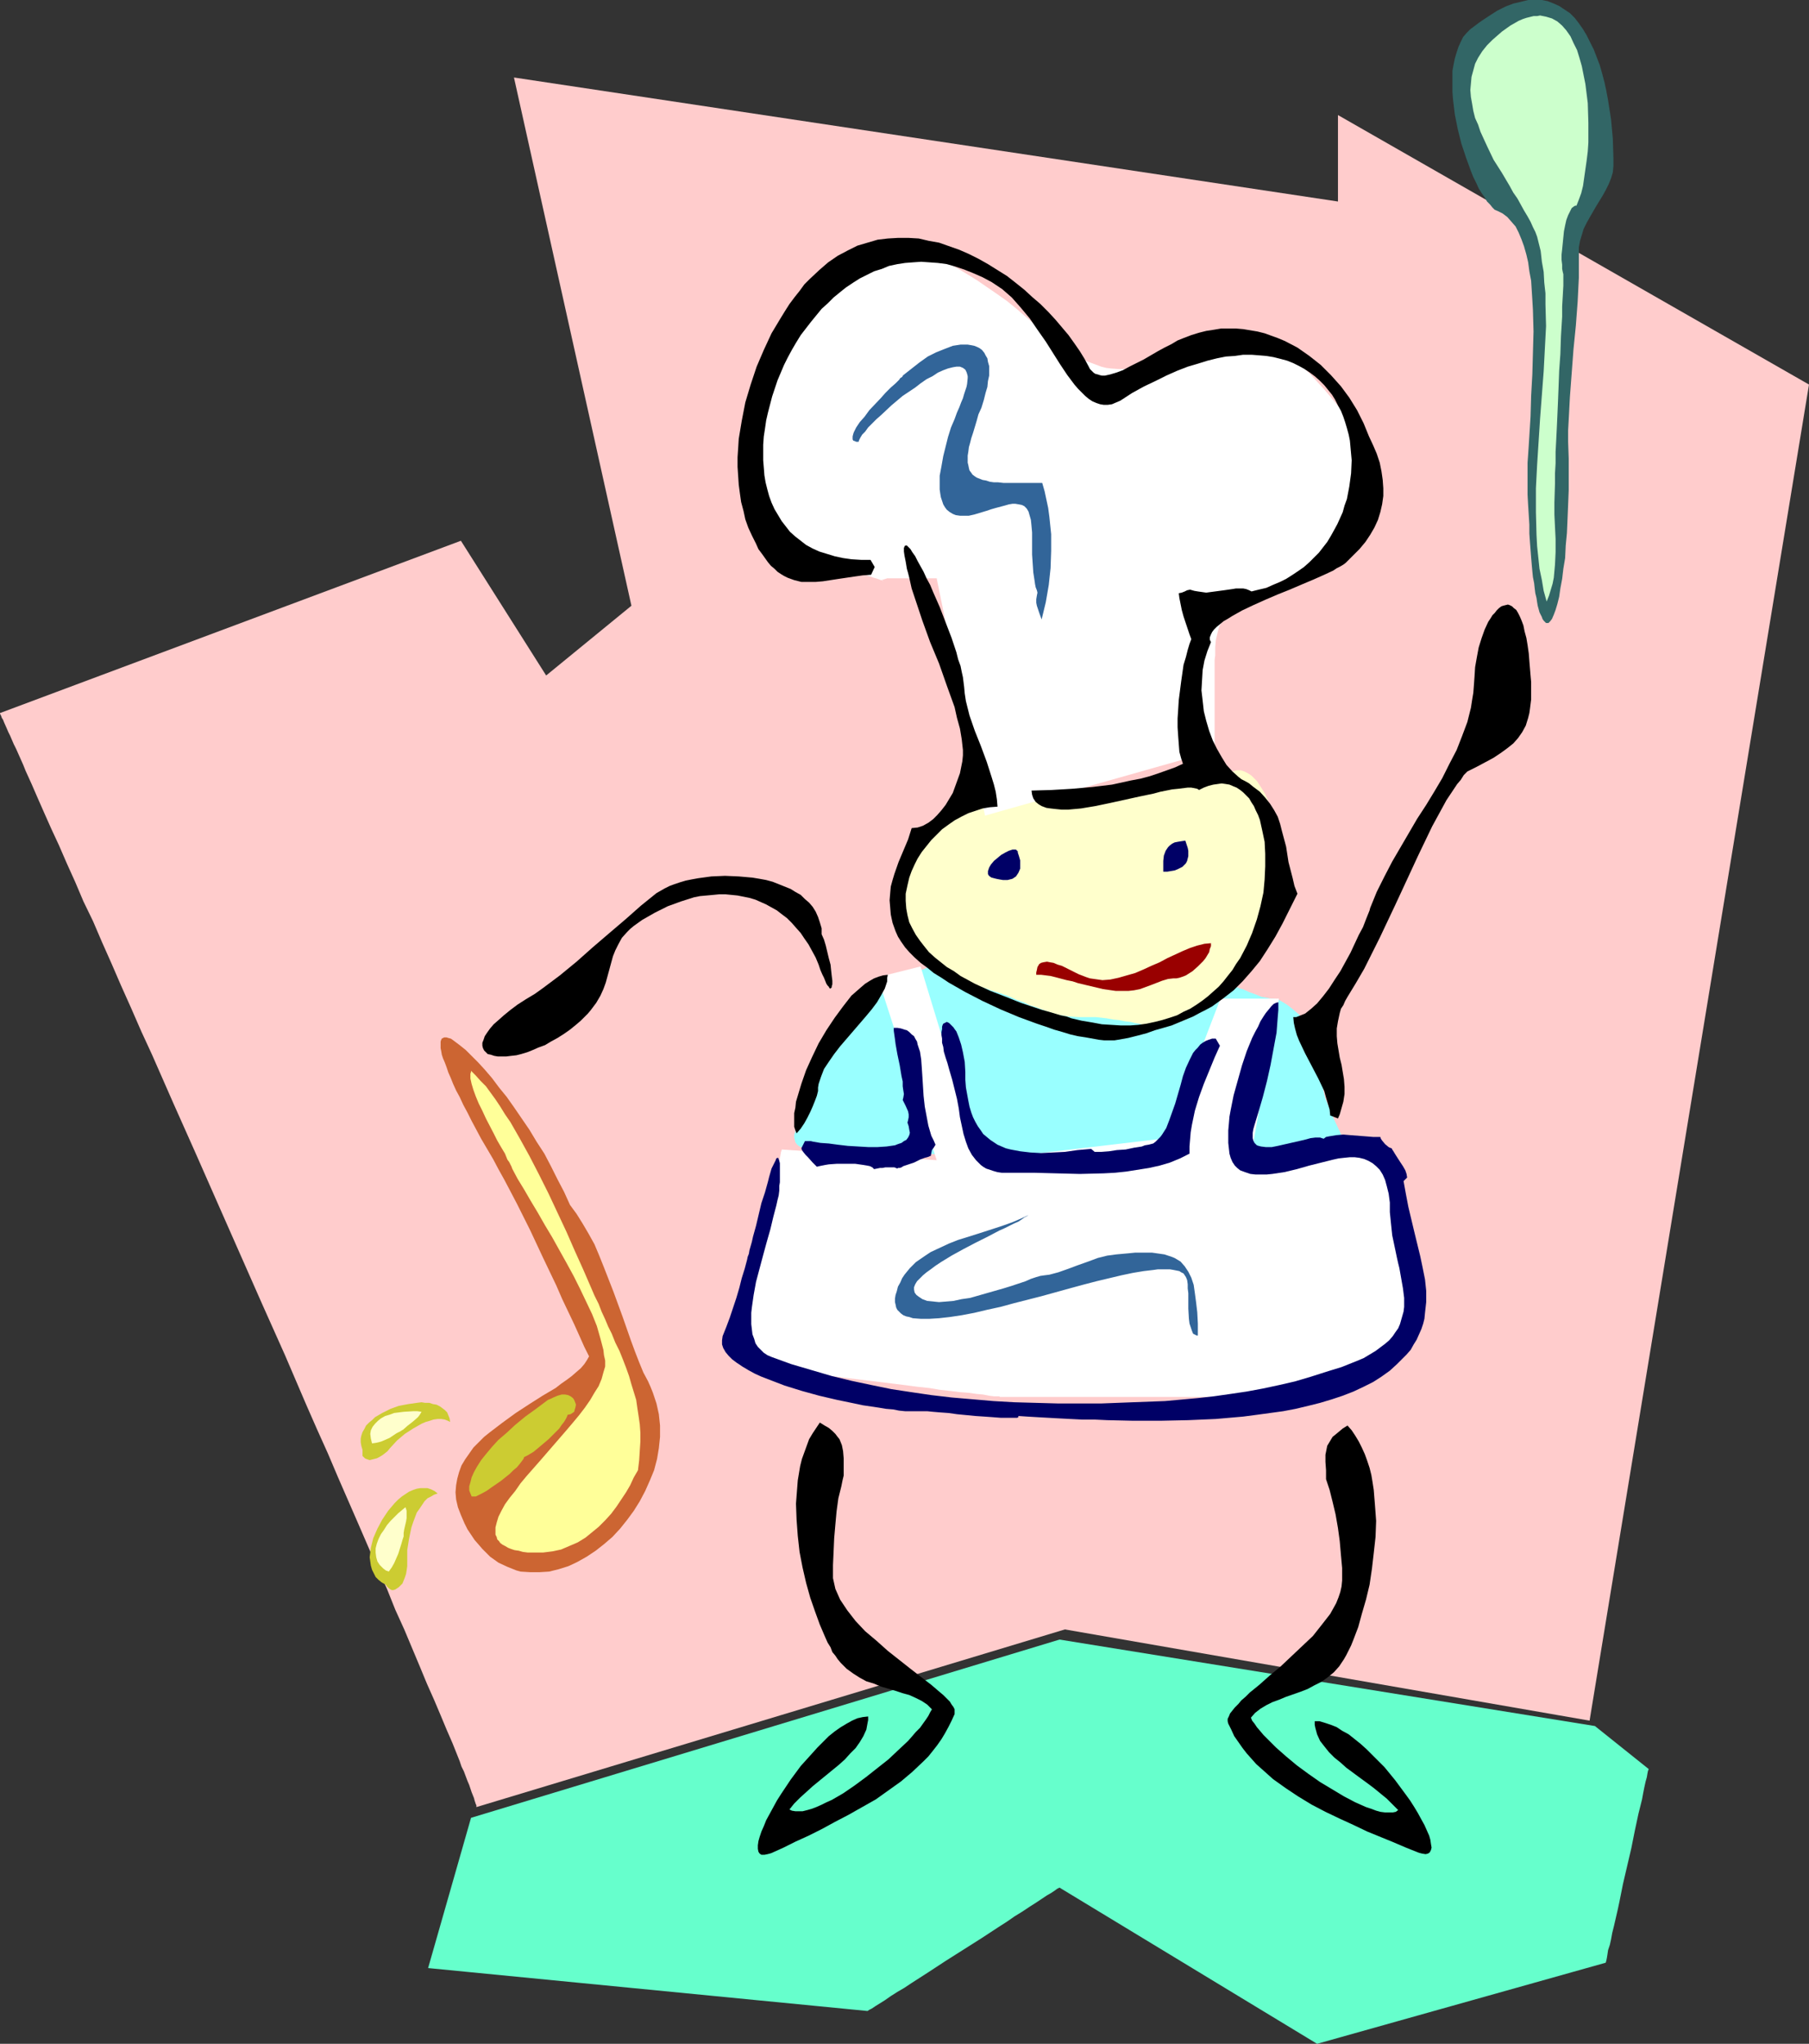
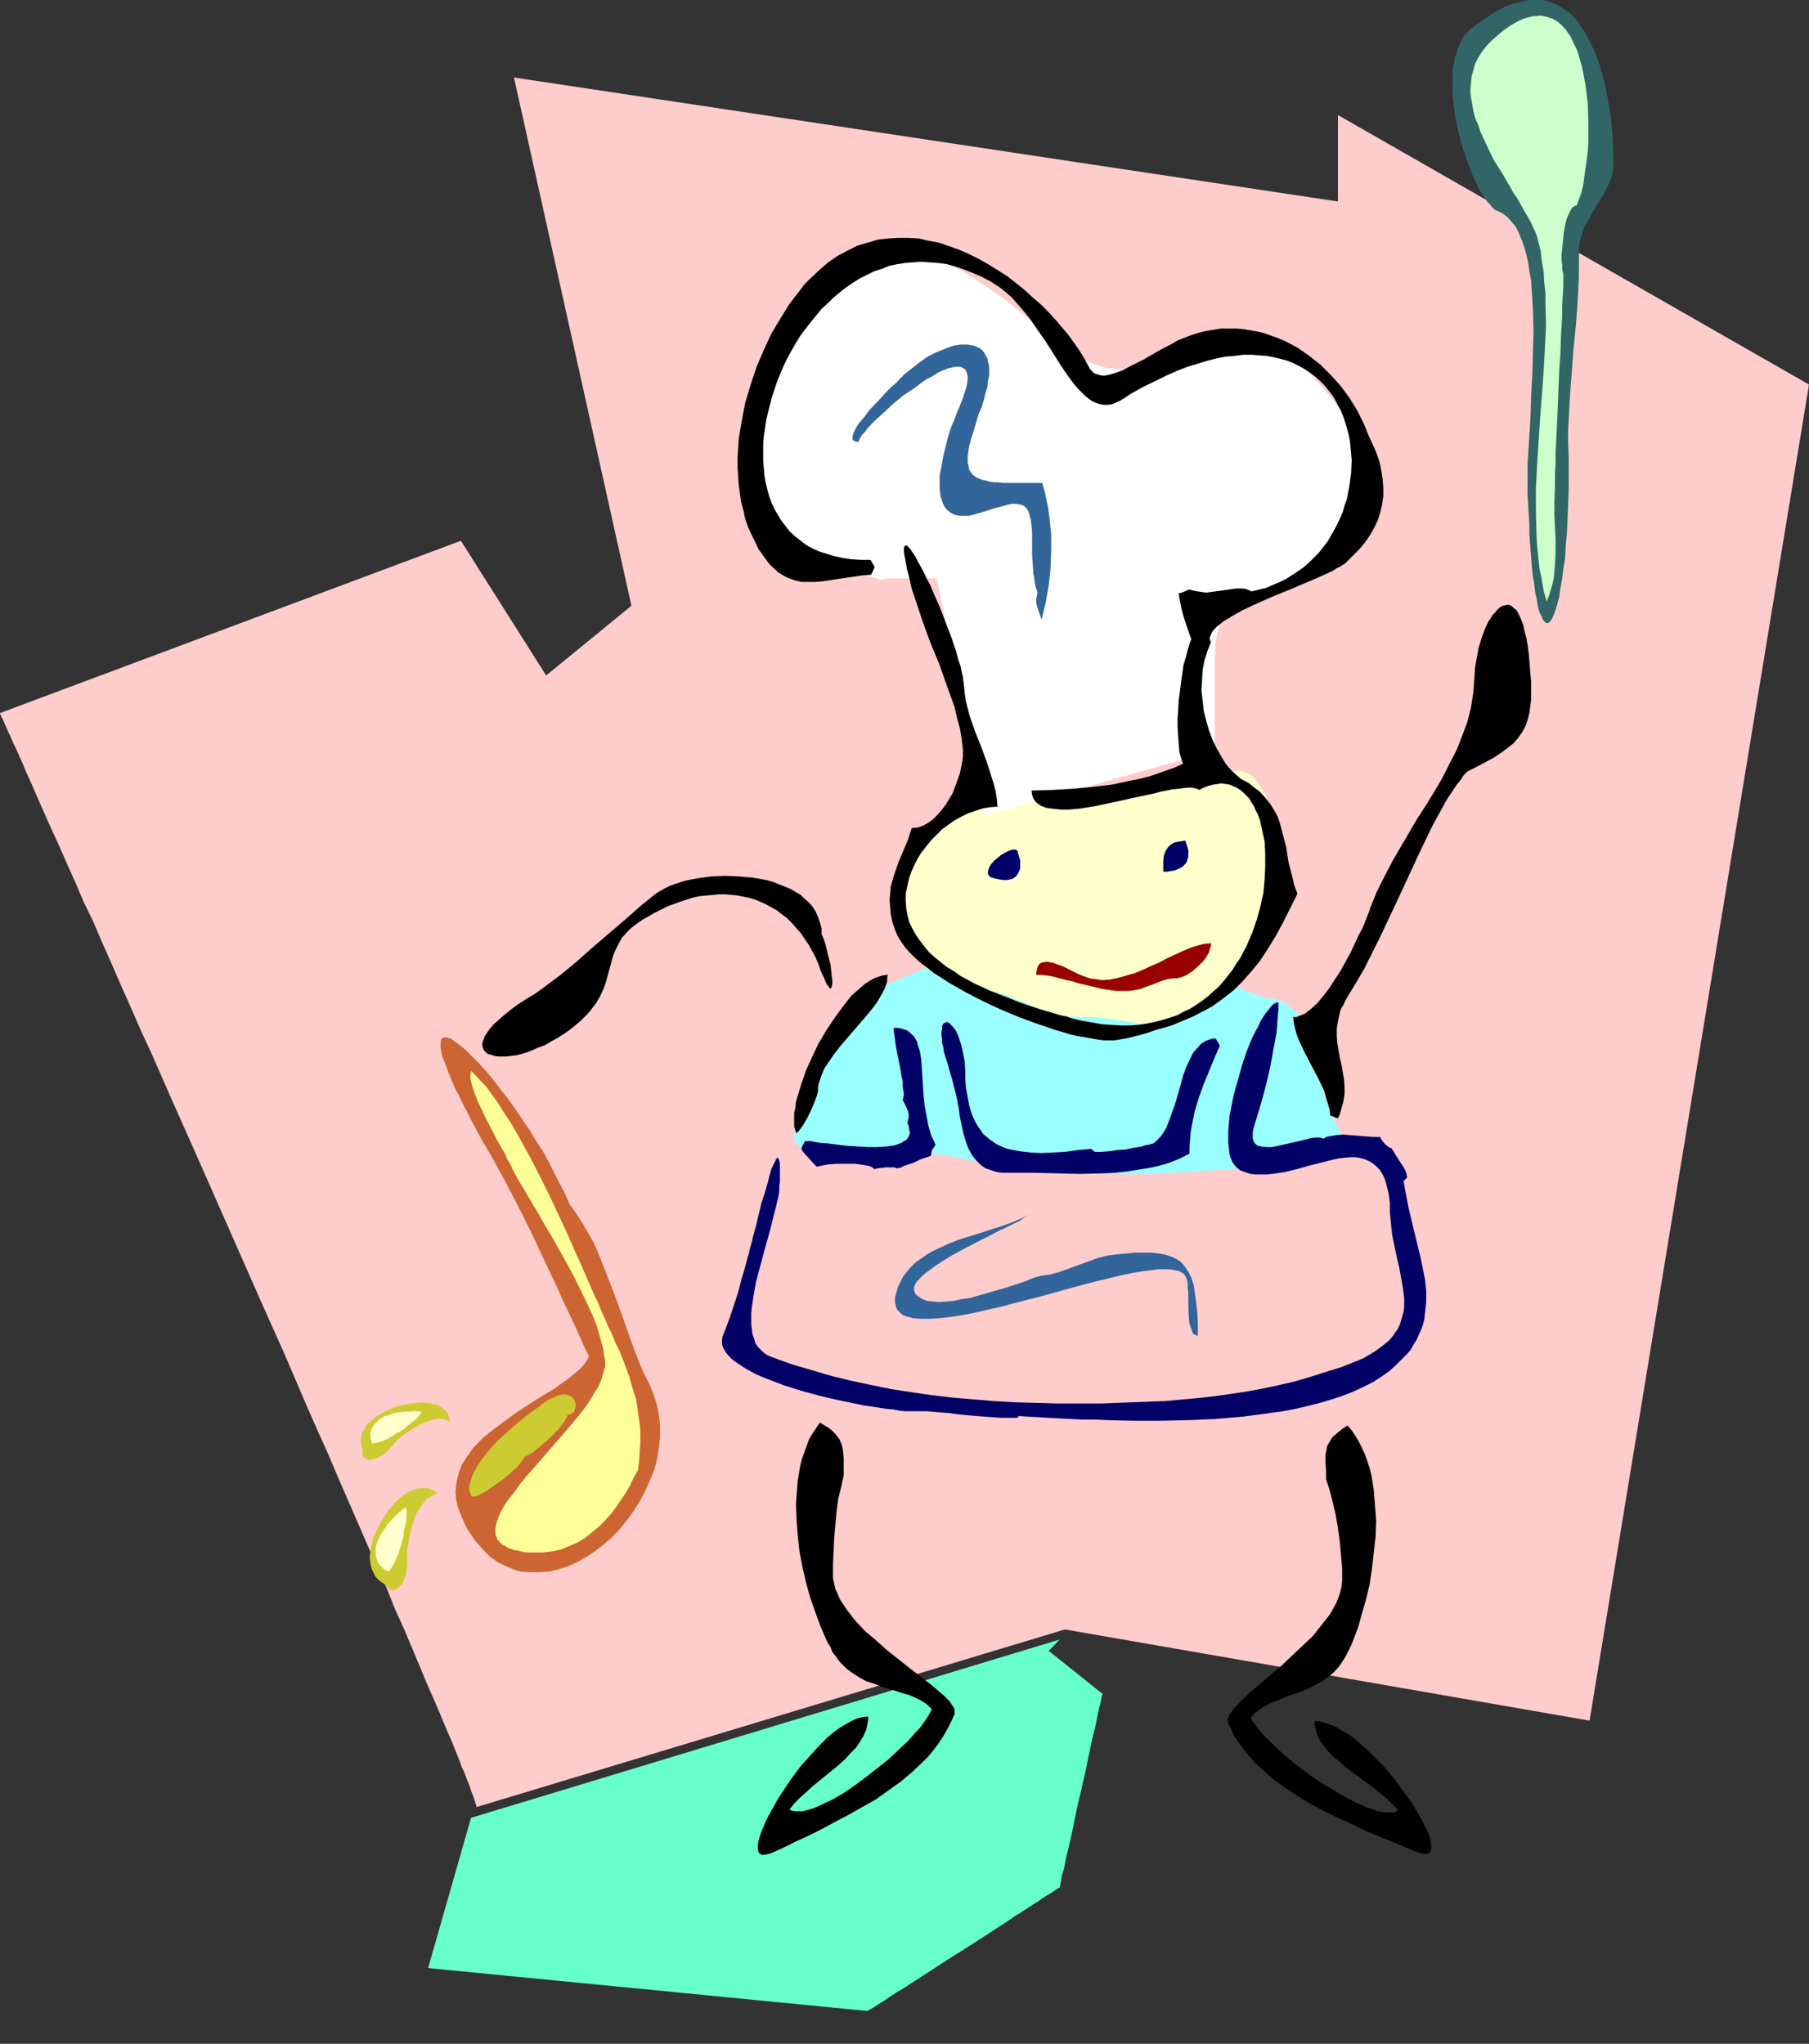
<svg xmlns="http://www.w3.org/2000/svg" xmlns:ns1="http://sodipodi.sourceforge.net/DTD/sodipodi-0.dtd" xmlns:ns2="http://www.inkscape.org/namespaces/inkscape" version="1.0" width="129.724mm" height="146.573mm" id="svg29" ns1:docname="Ready to Barbeque.wmf">
  <rect width="100%" height="100%" fill="#333333" stroke="none" />
  <ns1:namedview id="namedview29" pagecolor="#ffffff" bordercolor="#000000" borderopacity="0.25" ns2:showpageshadow="2" ns2:pageopacity="0.0" ns2:pagecheckerboard="0" ns2:deskcolor="#d1d1d1" ns2:document-units="mm" />
  <defs id="defs1">
    <pattern id="WMFhbasepattern" patternUnits="userSpaceOnUse" width="6" height="6" x="0" y="0" />
  </defs>
-   <path style="fill:#66ffcc;fill-opacity:1;fill-rule:evenodd;stroke:none" d="m 287.163,444.41 -159.499,48.319 -11.635,40.724 119.099,11.635 v 0 0 l 0.485,-0.323 0.646,-0.323 0.97,-0.646 1.293,-0.808 1.293,-0.808 1.616,-1.131 1.778,-1.131 1.939,-1.131 1.939,-1.293 2.262,-1.454 2.262,-1.454 4.686,-3.07 4.848,-3.07 4.848,-3.07 4.686,-3.07 2.262,-1.454 2.101,-1.454 2.101,-1.293 1.939,-1.293 1.778,-1.131 1.454,-0.97 1.454,-0.97 1.131,-0.646 0.97,-0.646 0.646,-0.485 0.646,-0.323 v 0 0 l 69.811,42.34 78.214,-21.978 v 0 l 0.162,-0.485 0.162,-0.808 0.162,-0.97 0.162,-1.131 0.485,-1.454 0.323,-1.454 0.323,-1.778 0.485,-1.939 0.485,-2.101 0.485,-2.101 0.485,-2.262 0.97,-4.848 2.262,-9.696 0.97,-4.848 0.485,-2.262 0.485,-2.262 0.485,-1.939 0.485,-1.939 0.323,-1.778 0.323,-1.616 0.323,-1.454 0.323,-1.131 0.162,-0.97 0.162,-0.808 0.162,-0.323 v -0.162 l -14.544,-11.635 z" id="path1" />
+   <path style="fill:#66ffcc;fill-opacity:1;fill-rule:evenodd;stroke:none" d="m 287.163,444.41 -159.499,48.319 -11.635,40.724 119.099,11.635 v 0 0 l 0.485,-0.323 0.646,-0.323 0.97,-0.646 1.293,-0.808 1.293,-0.808 1.616,-1.131 1.778,-1.131 1.939,-1.131 1.939,-1.293 2.262,-1.454 2.262,-1.454 4.686,-3.07 4.848,-3.07 4.848,-3.07 4.686,-3.07 2.262,-1.454 2.101,-1.454 2.101,-1.293 1.939,-1.293 1.778,-1.131 1.454,-0.97 1.454,-0.97 1.131,-0.646 0.97,-0.646 0.646,-0.485 0.646,-0.323 v 0 0 v 0 l 0.162,-0.485 0.162,-0.808 0.162,-0.97 0.162,-1.131 0.485,-1.454 0.323,-1.454 0.323,-1.778 0.485,-1.939 0.485,-2.101 0.485,-2.101 0.485,-2.262 0.97,-4.848 2.262,-9.696 0.97,-4.848 0.485,-2.262 0.485,-2.262 0.485,-1.939 0.485,-1.939 0.323,-1.778 0.323,-1.616 0.323,-1.454 0.323,-1.131 0.162,-0.97 0.162,-0.808 0.162,-0.323 v -0.162 l -14.544,-11.635 z" id="path1" />
  <path style="fill:#ffcccc;fill-opacity:1;fill-rule:evenodd;stroke:none" d="m 129.118,489.82 v -0.485 l -0.162,-0.323 -0.162,-0.485 -0.162,-0.485 -0.162,-0.646 -0.323,-0.808 -0.323,-0.808 -0.323,-0.97 -0.323,-0.97 -0.485,-1.131 -0.485,-1.293 -0.485,-1.293 -0.646,-1.293 -0.485,-1.454 -0.646,-1.616 -0.646,-1.616 -0.646,-1.616 -1.616,-3.717 -1.616,-3.878 -1.778,-4.202 -1.939,-4.363 -1.939,-4.686 -2.101,-5.01 -2.101,-5.01 -2.424,-5.333 -2.262,-5.656 -2.586,-5.656 -2.586,-5.979 -2.586,-5.979 -2.747,-6.303 -2.747,-6.303 -2.747,-6.464 -2.909,-6.464 -2.909,-6.626 -5.818,-13.575 -6.141,-13.736 -12.12,-27.473 -5.979,-13.575 -5.979,-13.413 -2.909,-6.626 -2.909,-6.626 -2.909,-6.303 -2.747,-6.303 -2.747,-6.141 -2.586,-5.979 -2.586,-5.818 -2.424,-5.656 -2.586,-5.333 -2.262,-5.333 -2.262,-5.01 -2.101,-4.848 -2.101,-4.525 -1.939,-4.363 -1.778,-4.04 L 8.565,212.509 6.949,208.953 6.302,207.337 5.656,205.883 5.01,204.429 4.363,202.974 3.717,201.681 3.232,200.55 2.747,199.419 2.262,198.449 1.778,197.318 1.131,195.864 0.808,195.055 0.485,194.571 0.323,194.086 0.162,193.763 0,193.439 v -0.162 0 l 124.917,-46.703 23.109,36.522 23.109,-18.908 -31.835,-143.181 223.331,33.614 V 31.189 L 490.294,104.234 430.825,466.388 288.617,441.663 Z" id="path2" />
  <path style="fill:#99ffff;fill-opacity:1;fill-rule:evenodd;stroke:none" d="m 253.227,261.475 h -0.162 l -0.162,0.162 -0.162,0.162 h -0.485 l -0.323,0.323 -0.646,0.162 -1.131,0.485 -1.616,0.485 -1.616,0.808 -3.717,1.616 -3.717,1.454 -1.778,0.97 -1.616,0.808 -1.293,0.646 -1.131,0.808 -0.485,0.323 -0.485,0.323 -0.162,0.162 -0.162,0.323 -0.323,0.485 -0.485,0.485 -0.485,0.646 -0.646,0.646 -0.646,0.808 -0.808,0.646 -1.616,1.939 -1.616,2.101 -0.646,1.131 -0.646,1.293 -0.646,1.293 -0.646,1.454 -0.323,1.454 -0.323,1.616 -0.323,1.616 -0.323,1.616 -0.97,3.07 -1.293,3.07 -1.131,2.909 -0.646,1.293 -0.646,1.293 -0.485,1.293 -0.485,1.131 -0.485,0.97 -0.162,0.97 -0.323,0.808 v 0.808 l 0.162,0.646 0.162,0.646 0.485,0.646 0.646,0.485 0.808,0.323 0.97,0.485 1.131,0.323 1.293,0.323 1.293,0.323 1.454,0.162 2.909,0.323 3.232,0.162 h 3.232 3.07 l 3.07,-0.162 3.07,-0.323 3.394,-0.162 h 3.555 l 1.939,0.162 2.262,0.162 2.262,0.162 2.424,0.485 2.586,0.485 2.909,0.646 5.979,1.131 5.818,0.97 5.656,0.646 2.747,0.162 2.586,0.323 2.586,0.162 2.424,0.162 h 2.262 2.262 6.949 3.07 1.778 1.939 2.101 l 2.101,-0.162 2.262,-0.162 h 2.424 l 5.01,-0.323 5.171,-0.323 5.333,-0.323 5.656,-0.485 2.586,-0.323 2.747,-0.323 2.424,-0.162 2.424,-0.485 2.262,-0.323 2.101,-0.485 1.939,-0.323 1.778,-0.485 1.778,-0.485 1.293,-0.323 1.293,-0.323 1.131,-0.323 0.808,-0.162 0.646,-0.162 0.323,-0.162 h 0.162 l -0.162,-0.323 -0.162,-0.323 -0.323,-0.646 -0.485,-0.97 -0.485,-1.131 -0.485,-1.131 -1.293,-2.747 -1.293,-2.747 -0.485,-1.454 -0.485,-1.131 -0.485,-1.131 -0.323,-1.131 -0.162,-0.808 -0.162,-0.646 0.162,-0.485 v -0.485 l 0.162,-0.808 0.323,-0.646 0.323,-1.778 0.485,-1.939 0.162,-1.939 v -0.97 -0.97 l -0.162,-0.97 -0.323,-0.808 -0.485,-0.808 -0.646,-0.808 -1.454,-1.454 -1.616,-1.778 -3.555,-3.717 -1.939,-1.616 -0.808,-0.646 -0.97,-0.646 -0.808,-0.485 -0.808,-0.485 -0.808,-0.162 -0.646,-0.162 h -0.808 l -0.646,-0.162 -1.778,-0.323 -1.616,-0.646 -1.778,-0.646 -1.778,-0.808 -0.646,-0.162 -0.808,-0.323 -1.454,-0.485 h -0.485 l -0.485,-0.162 h -0.485 -0.323 -0.485 l -0.646,-0.162 h -0.646 -1.616 l -1.778,-0.162 -2.262,-0.162 -2.586,-0.162 -2.747,-0.162 -2.909,-0.162 -3.07,-0.323 -3.394,-0.162 -3.232,-0.162 -7.272,-0.485 -7.272,-0.485 -7.434,-0.646 -3.555,-0.162 -3.394,-0.323 -3.394,-0.162 -3.232,-0.323 -3.07,-0.162 -2.747,-0.162 -2.586,-0.162 -2.424,-0.162 -2.101,-0.162 -1.778,-0.162 -1.293,-0.162 h -0.646 -0.485 -0.323 l -0.323,-0.162 z" id="path3" />
  <path style="fill:#ffffcc;fill-opacity:1;fill-rule:evenodd;stroke:none" d="m 263.569,216.387 -0.162,0.162 -0.323,0.162 -0.808,0.323 -1.131,0.485 -1.131,0.808 -1.454,0.808 -1.616,0.97 -1.616,0.97 -1.616,1.131 -1.616,1.293 -1.616,1.293 -1.293,1.293 -1.293,1.293 -1.131,1.454 -0.808,1.454 -0.485,1.293 -0.162,0.808 v 0.646 l -0.162,1.293 v 1.131 l -0.162,1.131 -0.323,0.808 -0.323,1.778 -0.485,1.454 -0.162,1.454 v 0.97 0.97 l 0.162,0.97 0.323,1.131 0.485,1.454 0.646,1.454 0.646,1.616 0.646,1.293 0.485,1.293 0.646,1.131 0.485,0.97 0.485,0.97 0.97,1.454 1.131,1.293 1.293,1.131 1.293,1.131 0.808,0.646 0.97,0.646 1.939,1.293 2.101,1.131 2.262,0.97 2.262,0.808 2.586,0.808 2.262,0.808 2.586,0.808 2.262,0.808 2.101,0.97 1.939,0.646 1.616,0.808 1.616,0.485 2.909,1.131 1.616,0.485 1.616,0.485 0.97,0.162 0.808,0.162 1.293,0.162 2.586,0.162 h 1.454 0.97 0.97 1.131 l 1.454,0.162 1.454,0.162 1.778,0.323 1.616,0.162 1.616,0.323 1.454,0.162 1.293,0.323 1.131,0.162 0.97,0.323 0.97,0.162 0.97,0.162 h 1.778 1.939 l 0.97,-0.162 1.131,-0.323 1.131,-0.323 1.293,-0.485 1.454,-0.485 1.293,-0.646 1.454,-0.808 1.293,-0.808 2.586,-1.939 2.586,-2.262 2.262,-2.101 1.131,-1.131 0.97,-0.97 0.97,-1.131 0.808,-0.97 0.808,-0.808 0.808,-0.646 0.646,-0.808 0.646,-0.97 0.485,-1.131 0.485,-1.131 0.97,-2.424 0.646,-2.747 0.485,-2.586 0.162,-1.131 0.162,-1.293 0.162,-0.97 v -0.97 -0.646 -0.646 -1.778 l 0.162,-1.616 v -1.778 -2.101 -2.262 l 0.323,-4.848 v -2.424 -2.262 -2.101 l 0.162,-1.939 v -1.616 -0.646 -0.646 -0.97 -0.162 l -0.162,-0.323 -0.162,-0.485 -0.323,-0.646 -0.323,-0.808 -0.485,-0.808 -1.131,-1.778 -0.646,-0.97 -0.808,-0.808 -0.646,-0.646 -0.97,-0.646 -0.97,-0.485 -0.97,-0.323 h -1.131 l -1.131,0.323 -1.293,0.323 -1.454,0.323 -1.616,0.323 -1.939,0.485 -2.101,0.323 -2.101,0.485 -4.525,0.646 -9.534,1.454 -2.262,0.323 -2.262,0.323 -2.101,0.323 -1.778,0.162 -0.97,0.162 h -1.131 l -2.424,0.323 -2.586,0.162 -2.909,0.162 -6.141,0.323 -6.302,0.162 -2.909,0.162 -2.747,0.162 h -2.586 l -2.262,0.162 h -0.97 -0.808 -1.454 -0.646 z" id="path4" />
-   <path style="fill:#ffffff;fill-opacity:1;fill-rule:evenodd;stroke:none" d="m 237.875,264.868 15.998,49.612 -42.016,-2.909 v 0.162 l -0.162,0.485 -0.162,0.808 -0.162,0.97 -0.323,1.293 -0.323,1.616 -0.323,1.778 -0.323,1.939 -0.485,2.262 -0.485,2.262 -0.485,2.424 -0.485,2.424 -0.97,5.333 -1.131,5.495 -1.131,5.495 -0.97,5.171 -0.485,2.586 -0.485,2.424 -0.485,2.262 -0.485,2.101 -0.323,1.939 -0.323,1.778 -0.323,1.454 -0.162,1.454 -0.323,0.97 -0.162,0.808 -0.162,0.485 v 0.162 h 0.162 0.162 0.162 l 0.323,0.162 h 0.485 0.485 l 1.293,0.323 1.616,0.162 1.939,0.162 2.101,0.323 2.424,0.323 2.586,0.323 2.747,0.323 2.909,0.323 3.07,0.323 6.464,0.808 13.251,1.616 6.302,0.808 3.07,0.323 2.909,0.485 2.909,0.323 2.586,0.323 2.262,0.162 2.262,0.323 1.778,0.162 1.616,0.323 1.293,0.162 h 0.646 0.323 0.485 l 0.162,0.162 h 0.162 60.923 l 37.814,-5.818 14.544,-17.453 -7.272,-43.795 h -37.814 l 7.272,-40.886 h -15.837 l -14.544,37.815 -50.742,5.979 -15.998,-52.521 z" id="path5" />
  <path style="fill:#ffffff;fill-opacity:1;fill-rule:evenodd;stroke:none" d="m 266.963,221.074 -13.09,-64.318 h -11.635 -0.646 -0.646 -0.485 l -0.485,0.162 -0.485,0.162 h -0.323 v 0.162 0.162 l 0.162,0.162 v -0.162 l -0.323,-0.162 h -0.323 l -0.323,-0.162 -0.485,-0.162 -0.485,-0.162 -0.646,-0.162 -0.808,-0.323 -0.97,-0.323 -1.131,-0.323 -1.131,-0.323 -1.454,-0.485 -1.616,-0.485 -1.778,-0.485 -1.939,-0.646 -1.778,-0.485 -1.616,-0.646 -1.616,-0.485 -1.454,-0.646 -1.454,-0.646 -2.424,-1.293 -2.262,-1.293 -1.939,-1.454 -1.454,-1.454 -1.454,-1.454 -1.131,-1.616 -0.808,-1.616 -0.646,-1.454 -0.485,-1.616 -0.485,-1.616 -0.162,-1.778 -0.162,-3.232 v -0.808 -0.97 l 0.162,-1.293 v -1.131 l 0.162,-1.454 0.162,-1.293 0.323,-3.07 0.323,-3.394 0.485,-3.394 1.293,-7.272 0.646,-3.394 0.808,-3.394 0.808,-3.232 0.97,-2.747 0.485,-1.293 0.485,-1.131 0.485,-1.131 0.485,-0.97 0.485,-0.808 0.485,-0.646 0.646,-0.485 0.485,-0.485 0.646,-0.323 0.646,-0.323 0.808,-0.485 0.97,-0.485 0.97,-0.646 0.97,-0.646 2.262,-1.454 2.586,-1.616 2.747,-1.778 5.494,-3.555 2.586,-1.616 2.586,-1.616 2.424,-1.616 0.97,-0.646 0.97,-0.808 0.97,-0.485 0.808,-0.485 0.808,-0.485 0.485,-0.485 0.485,-0.323 0.485,-0.323 h 0.162 l 0.162,-0.162 v 0 0.162 h 0.323 l 0.162,0.162 0.808,0.323 1.131,0.485 1.293,0.646 1.454,0.646 1.778,0.97 1.939,0.97 2.101,1.131 2.262,1.293 2.424,1.454 2.586,1.616 2.586,1.778 2.586,1.778 2.747,1.939 2.586,2.101 1.293,1.131 1.131,0.97 1.131,0.97 0.97,0.808 0.808,0.646 0.646,0.646 0.808,0.646 0.485,0.646 0.97,0.97 0.808,0.808 0.323,0.323 0.323,0.323 0.485,0.646 1.293,0.97 0.646,0.485 0.97,0.646 1.293,0.485 0.808,0.323 0.808,0.485 0.97,0.323 0.97,0.485 1.131,0.485 1.293,0.485 1.293,0.485 1.293,0.485 1.293,0.323 1.293,0.162 2.262,0.162 h 2.101 l 2.101,-0.323 1.939,-0.646 1.939,-0.646 1.939,-0.808 3.878,-1.778 1.939,-0.808 2.101,-0.808 2.101,-0.646 2.262,-0.485 2.424,-0.485 h 2.747 2.586 l 2.424,0.162 2.262,0.162 2.101,0.323 1.939,0.323 2.101,0.646 1.778,0.808 1.778,0.808 1.778,1.131 1.778,1.131 1.778,1.454 1.778,1.616 1.778,1.939 1.939,2.101 1.939,2.262 2.101,2.586 2.101,2.747 1.778,2.586 1.616,2.586 1.293,2.586 1.131,2.262 0.97,2.424 0.808,2.262 0.485,2.262 0.323,2.101 v 2.101 1.939 l -0.323,2.101 -0.485,1.778 -0.646,1.778 -0.808,1.778 -0.97,1.778 -0.485,0.808 -0.808,0.646 -1.454,1.454 -1.939,1.454 -1.939,1.293 -2.101,1.131 -2.424,0.97 -4.848,2.101 -4.848,1.778 -2.262,0.97 -2.101,0.97 -2.101,0.808 -1.778,1.131 -1.616,0.97 -1.293,0.97 -0.97,1.131 -0.97,0.808 -0.97,0.646 -0.808,0.646 -1.616,1.131 -1.131,1.131 -0.485,0.808 -0.485,0.808 -0.323,1.131 -0.323,1.293 -0.323,1.454 -0.162,1.939 v 0.97 1.131 l -0.162,1.293 v 1.293 23.271 z" id="path6" />
  <path style="fill:#326666;fill-opacity:1;fill-rule:evenodd;stroke:none" d="m 437.289,42.987 -0.162,-5.333 -0.485,-5.333 -0.808,-5.171 -0.485,-2.586 -0.485,-2.262 -0.646,-2.424 -0.646,-2.262 -0.808,-2.101 -0.808,-2.101 -0.97,-1.939 -0.97,-1.939 -0.97,-1.616 -1.131,-1.616 -1.131,-1.454 -1.293,-1.293 -1.454,-0.97 -1.454,-0.97 -1.454,-0.646 L 419.513,0.323 417.897,0 h -1.778 -1.939 l -1.939,0.485 -2.101,0.485 -2.101,0.808 -2.262,1.131 -2.262,1.454 -2.424,1.616 -2.586,1.939 -0.97,0.97 -0.97,1.131 -0.646,1.293 -0.646,1.454 -0.485,1.454 -0.485,1.616 -0.323,1.616 -0.323,1.778 v 1.778 1.939 1.939 l 0.162,2.101 0.485,4.04 0.808,4.04 0.97,3.878 1.293,3.878 1.293,3.555 0.646,1.616 0.808,1.616 0.646,1.454 0.808,1.293 0.808,1.131 0.646,1.131 0.808,0.808 0.646,0.808 0.646,0.646 0.808,0.323 1.293,0.646 1.293,0.97 1.131,1.293 1.131,1.293 0.808,1.616 0.808,1.939 0.646,1.778 0.646,2.262 0.485,2.101 0.323,2.424 0.485,2.586 0.162,2.586 0.162,2.586 0.162,2.747 0.162,5.818 -0.162,5.818 -0.162,5.818 -0.323,5.818 -0.162,5.656 -0.323,5.171 -0.162,2.586 -0.162,2.424 -0.162,2.262 v 2.101 3.878 2.747 l 0.162,2.909 0.162,2.586 0.162,2.586 v 2.424 l 0.162,2.262 0.162,2.101 0.162,2.101 0.162,1.939 0.162,1.778 0.162,1.616 0.323,1.616 0.162,1.454 0.162,1.293 0.323,1.293 0.162,1.131 0.162,0.97 0.485,1.778 0.323,0.646 0.323,0.646 0.162,0.485 0.323,0.485 0.162,0.162 0.323,0.323 0.162,0.162 h 0.646 l 0.485,-0.485 0.485,-0.646 0.485,-1.131 0.485,-1.293 0.485,-1.616 0.485,-1.939 0.323,-2.262 0.485,-2.586 0.323,-2.747 0.485,-2.909 0.162,-3.394 0.323,-3.394 0.162,-3.717 0.162,-3.878 0.162,-4.04 v -4.202 -4.363 l -0.162,-4.525 v -3.07 l 0.162,-2.909 0.323,-6.141 0.485,-6.464 0.485,-6.464 0.646,-6.464 0.485,-6.464 0.323,-6.464 v -6.303 -1.939 l 0.323,-1.778 0.485,-1.616 0.485,-1.616 0.808,-1.616 0.808,-1.454 1.778,-3.07 1.778,-2.909 0.808,-1.454 0.808,-1.616 0.646,-1.616 0.485,-1.616 0.162,-1.778 z" id="path7" />
  <path style="fill:#ccffcc;fill-opacity:1;fill-rule:evenodd;stroke:none" d="m 427.27,55.753 h -0.323 l -0.323,0.162 -0.646,0.485 -0.485,0.97 -0.485,0.97 -0.485,1.293 -0.323,1.454 -0.323,1.616 -0.162,1.616 -0.323,3.232 -0.162,1.454 v 1.454 l 0.162,1.293 v 1.131 l 0.162,0.808 0.162,0.646 v 3.07 l -0.162,2.909 -0.162,2.747 v 2.747 l -0.323,5.333 -0.162,4.848 -0.323,4.525 -0.162,4.363 -0.162,4.04 -0.162,3.717 -0.162,3.555 -0.162,3.232 -0.162,3.07 v 3.07 l -0.162,2.747 v 2.747 l -0.162,5.171 v 3.232 l 0.162,3.394 0.162,3.232 v 3.555 l -0.162,3.394 -0.323,3.555 -0.323,1.616 -0.485,1.616 -0.485,1.616 -0.646,1.616 -0.808,-2.909 -0.485,-2.909 -0.646,-3.07 -0.323,-3.07 -0.323,-3.07 -0.162,-3.07 -0.162,-6.141 v -6.464 l 0.323,-6.303 0.808,-12.605 0.97,-12.767 0.323,-6.141 0.323,-6.141 -0.162,-5.979 v -2.909 l -0.323,-2.909 -0.162,-2.909 -0.485,-2.747 -0.323,-2.909 -0.646,-2.586 -0.323,-1.293 -0.485,-1.293 -0.646,-1.293 -0.646,-1.454 -0.808,-1.454 -0.97,-1.616 -1.778,-3.232 -1.131,-1.616 -0.97,-1.778 -2.101,-3.555 -2.262,-3.555 -1.778,-3.717 -1.778,-3.878 -0.646,-1.939 -0.808,-1.778 -0.485,-1.939 -0.323,-1.939 -0.323,-1.778 -0.162,-1.939 0.162,-1.778 0.162,-1.778 0.485,-1.778 0.485,-1.778 0.808,-1.616 1.131,-1.778 1.293,-1.616 1.454,-1.454 1.293,-1.131 1.293,-1.131 1.131,-0.808 1.131,-0.808 1.131,-0.646 1.131,-0.646 1.131,-0.485 0.97,-0.323 1.939,-0.485 h 0.97 l 0.808,-0.162 1.616,0.323 1.616,0.485 1.454,0.808 1.293,1.131 1.131,1.293 1.131,1.616 0.808,1.778 0.97,1.939 0.646,2.101 0.646,2.262 0.485,2.424 0.485,2.424 0.323,2.586 0.323,2.586 0.162,5.333 v 2.586 2.747 l -0.162,2.424 -0.323,2.586 -0.323,2.262 -0.323,2.262 -0.323,2.262 -0.485,1.939 -0.646,1.778 z" id="path8" />
  <path style="fill:#326599;fill-opacity:1;fill-rule:evenodd;stroke:none" d="m 279.729,144.312 v 1.616 2.101 2.262 l 0.162,2.424 0.162,2.424 0.323,2.101 0.162,1.131 0.162,0.808 0.323,0.808 0.162,0.646 -0.162,0.808 -0.162,0.97 v 0.97 l 0.162,0.808 0.646,1.939 0.646,1.778 1.131,-4.686 0.808,-4.686 0.485,-4.525 0.162,-4.687 v -4.525 l -0.485,-4.687 -0.323,-2.424 -0.485,-2.262 -0.485,-2.262 -0.646,-2.262 h -2.101 -1.939 -1.778 -1.616 -1.616 -1.454 l -1.454,-0.162 h -1.131 l -1.131,-0.162 -0.97,-0.323 -0.97,-0.162 -0.808,-0.323 -0.808,-0.323 -0.485,-0.323 -0.646,-0.485 -0.323,-0.485 -0.485,-0.646 -0.162,-0.646 -0.162,-0.808 -0.162,-0.646 v -0.97 -0.97 l 0.162,-0.97 0.162,-1.293 0.323,-1.131 0.323,-1.293 0.485,-1.454 0.485,-1.616 0.485,-1.616 0.485,-1.778 0.808,-1.778 0.646,-2.101 0.485,-1.939 0.485,-1.616 0.162,-1.616 0.323,-1.454 v -1.293 -1.293 l -0.323,-1.131 -0.162,-0.97 -0.485,-0.808 -0.323,-0.646 -0.646,-0.808 -0.646,-0.485 -0.646,-0.323 -0.808,-0.323 -0.808,-0.162 -0.97,-0.162 h -0.97 -0.97 l -2.101,0.323 -2.101,0.808 -2.424,0.97 -2.262,1.131 -2.262,1.616 -2.262,1.778 -2.262,1.778 v 0.162 l -0.323,0.323 -0.323,0.162 -0.323,0.485 -0.97,0.97 -1.293,1.131 -1.454,1.454 -1.293,1.454 -3.07,3.232 -1.293,1.778 -1.293,1.454 -0.97,1.454 -0.323,0.646 -0.323,0.646 -0.162,0.485 -0.162,0.646 v 0.485 0.323 l 0.162,0.323 0.485,0.162 0.323,0.162 h 0.646 l 0.162,-0.485 0.323,-0.646 0.485,-0.808 0.808,-0.808 0.808,-1.131 0.97,-0.97 1.293,-1.293 1.293,-1.131 2.747,-2.586 3.07,-2.586 3.394,-2.262 1.454,-1.131 1.616,-1.131 1.616,-0.808 1.454,-0.97 1.454,-0.646 1.293,-0.485 1.293,-0.323 0.97,-0.162 h 0.97 l 0.808,0.323 0.646,0.485 0.323,0.646 0.162,0.485 0.162,0.646 v 0.485 l -0.162,1.616 -0.162,0.808 -0.323,0.97 -0.323,0.97 -0.323,1.131 -0.485,1.131 -0.485,1.293 -0.646,1.454 -0.646,1.778 -0.97,2.262 -0.808,2.586 -0.646,2.586 -0.646,2.586 -0.485,2.747 -0.485,2.586 v 2.424 1.293 l 0.162,1.131 0.162,0.97 0.323,0.97 0.323,0.97 0.485,0.808 0.485,0.646 0.808,0.646 0.808,0.485 0.808,0.323 1.131,0.162 h 1.131 1.293 l 1.454,-0.323 1.616,-0.485 1.616,-0.485 1.454,-0.485 1.131,-0.323 2.424,-0.646 1.131,-0.323 0.97,-0.162 h 0.808 l 0.97,0.162 0.808,0.162 0.646,0.323 0.646,0.646 0.485,0.808 0.323,1.131 0.323,1.131 0.162,1.616 z" id="path9" />
  <path style="fill:#000000;fill-opacity:1;fill-rule:evenodd;stroke:none" d="m 261.307,186.167 -0.162,-1.293 -0.162,-1.293 -0.323,-1.454 -0.323,-1.616 -0.646,-1.778 -0.485,-1.939 -1.293,-3.878 -1.616,-4.202 -1.616,-4.202 -1.778,-4.04 -0.808,-1.939 -0.97,-1.778 -0.808,-1.778 -0.808,-1.454 -0.808,-1.454 -0.646,-1.293 -0.808,-1.131 -0.485,-0.808 -0.485,-0.485 -0.485,-0.485 h -0.323 l -0.323,0.162 v 0.162 l -0.162,0.323 v 0.97 l 0.162,1.131 0.162,0.808 0.162,0.808 0.162,0.97 0.162,0.97 0.323,1.131 0.323,1.293 0.646,2.909 0.97,2.909 1.939,5.818 2.101,5.818 2.424,5.818 2.101,5.979 2.101,5.818 0.646,2.909 0.808,2.909 0.485,2.909 0.323,2.909 v 1.454 l -0.162,1.616 -0.323,1.616 -0.323,1.616 -0.646,1.778 -0.646,1.778 -0.646,1.778 -0.97,1.616 -0.97,1.616 -1.131,1.454 -1.131,1.293 -1.131,1.131 -1.293,0.97 -1.454,0.808 -1.454,0.485 -1.616,0.162 -0.97,3.07 -2.586,6.141 -1.131,3.232 -0.485,1.616 -0.485,1.778 -0.162,1.778 -0.162,1.939 0.162,1.939 0.162,1.939 0.485,2.262 0.808,2.262 0.646,1.454 0.808,1.293 1.131,1.616 1.131,1.293 1.454,1.454 1.616,1.454 1.778,1.293 1.778,1.454 2.101,1.293 1.939,1.293 2.262,1.293 2.262,1.293 4.686,2.424 4.848,2.262 5.01,2.101 4.848,1.778 2.424,0.808 2.262,0.808 2.262,0.646 2.101,0.646 2.101,0.485 2.101,0.323 1.778,0.323 1.778,0.323 1.454,0.162 h 1.454 1.293 l 0.97,-0.162 2.747,-0.485 2.586,-0.646 2.424,-0.646 2.262,-0.808 2.262,-0.646 2.262,-0.646 1.939,-0.808 1.939,-0.808 1.939,-0.808 1.778,-0.97 1.616,-0.808 1.778,-0.97 2.909,-2.101 2.909,-2.262 2.424,-2.424 2.424,-2.747 2.262,-2.747 2.101,-3.232 2.101,-3.394 1.939,-3.555 1.939,-3.878 2.101,-4.202 -0.808,-2.101 -0.485,-2.101 -1.131,-4.363 -0.323,-2.101 -0.323,-2.101 -1.131,-4.202 -0.485,-1.939 -0.646,-1.939 -0.97,-1.778 -1.131,-1.778 -1.293,-1.616 -1.454,-1.616 -1.939,-1.454 -0.97,-0.808 -1.131,-0.646 -0.97,-0.485 -0.808,-0.646 -1.616,-1.454 -1.616,-1.778 -1.293,-2.101 -1.293,-2.262 -1.131,-2.262 -0.97,-2.586 -0.808,-2.747 -0.646,-2.586 -0.323,-2.909 -0.323,-2.747 0.162,-2.747 0.162,-2.747 0.485,-2.586 0.808,-2.586 0.97,-2.424 -0.323,-0.646 v -0.646 l 0.323,-0.808 0.323,-0.646 0.485,-0.646 0.808,-0.808 0.808,-0.646 0.97,-0.808 1.131,-0.646 1.293,-0.808 2.586,-1.454 3.07,-1.454 3.232,-1.454 3.394,-1.454 3.232,-1.293 3.394,-1.454 3.07,-1.293 2.909,-1.293 2.424,-1.131 0.97,-0.646 0.97,-0.485 0.808,-0.485 0.646,-0.485 1.939,-1.939 1.778,-1.778 1.616,-1.939 1.293,-1.939 1.131,-1.939 0.97,-2.101 0.646,-2.101 0.485,-2.101 0.323,-2.262 v -2.101 l -0.162,-2.262 -0.323,-2.262 -0.485,-2.424 -0.808,-2.424 -0.97,-2.262 -1.131,-2.424 -1.454,-3.555 -1.778,-3.555 -2.101,-3.394 -2.262,-3.07 -2.747,-3.07 -2.747,-2.747 -3.07,-2.424 -1.616,-1.131 -1.616,-1.131 -3.394,-1.778 -1.939,-0.808 -1.778,-0.646 -1.778,-0.646 -1.939,-0.485 -1.939,-0.323 -1.939,-0.323 -1.939,-0.162 h -1.939 -2.101 l -1.939,0.323 -2.101,0.323 -1.939,0.485 -2.101,0.646 -2.101,0.808 -1.616,0.646 -1.616,0.97 -1.939,0.97 -1.778,0.97 -3.878,2.262 -1.939,0.97 -1.939,0.97 -1.778,0.97 -1.778,0.646 -1.616,0.485 -1.454,0.323 h -0.808 l -0.646,-0.162 -0.485,-0.162 -0.646,-0.162 -0.485,-0.323 -0.485,-0.485 -0.485,-0.485 -0.323,-0.646 -1.131,-2.101 -1.293,-2.101 -1.454,-2.101 -1.616,-2.262 -1.778,-2.101 -1.778,-2.101 -1.939,-2.101 -2.101,-2.101 -2.262,-1.939 -2.101,-1.939 -2.424,-1.939 -2.262,-1.778 -2.586,-1.616 -2.586,-1.616 -2.586,-1.454 -2.586,-1.293 -2.586,-1.131 -2.747,-0.97 -2.747,-0.97 -2.747,-0.485 -2.747,-0.646 -2.747,-0.162 h -2.909 l -2.747,0.162 -2.747,0.323 -2.747,0.808 -2.747,0.808 -2.586,1.293 -2.747,1.454 -2.586,1.778 -2.424,2.101 -2.586,2.424 -1.454,1.454 -1.293,1.778 -1.293,1.616 -1.454,1.939 -1.131,1.778 -1.293,2.101 -2.424,4.04 -2.101,4.525 -1.939,4.525 -1.616,4.848 -1.454,4.848 -0.97,5.01 -0.808,4.848 -0.162,2.586 -0.162,2.424 v 2.586 l 0.162,2.424 0.162,2.424 0.323,2.424 0.323,2.262 0.646,2.424 0.485,2.262 0.808,2.262 0.97,2.101 1.131,2.262 0.646,1.454 0.97,1.293 0.808,1.131 0.808,1.131 0.808,0.97 0.97,0.808 0.808,0.808 0.97,0.646 0.808,0.485 0.97,0.485 1.778,0.646 1.939,0.485 h 1.939 1.939 l 1.939,-0.162 4.202,-0.646 4.363,-0.646 2.262,-0.323 2.262,-0.162 0.97,-2.101 -1.131,-1.939 h -2.586 l -2.586,-0.162 -2.262,-0.323 -2.262,-0.485 -2.101,-0.646 -2.101,-0.646 -1.778,-0.808 -1.778,-0.97 -1.454,-1.131 -1.454,-1.131 -1.454,-1.293 -1.131,-1.454 -1.131,-1.454 -0.97,-1.616 -0.97,-1.616 -0.808,-1.778 -0.646,-1.778 -0.485,-1.778 -0.485,-1.939 -0.323,-1.939 -0.162,-2.101 -0.162,-1.939 v -2.101 -2.101 l 0.162,-2.262 0.323,-2.101 0.323,-2.262 0.485,-2.101 1.131,-4.363 1.454,-4.363 1.778,-4.202 0.97,-1.939 1.131,-2.101 1.131,-1.939 1.293,-2.101 2.747,-3.555 1.454,-1.778 1.454,-1.778 1.616,-1.454 1.616,-1.616 1.778,-1.454 1.616,-1.293 1.939,-1.293 1.778,-1.131 1.939,-0.97 1.939,-0.97 2.101,-0.646 1.939,-0.808 2.262,-0.485 2.101,-0.323 2.101,-0.162 2.262,-0.162 2.262,0.162 2.262,0.162 2.424,0.323 2.262,0.646 2.424,0.808 2.424,0.97 2.586,1.131 2.424,1.293 1.454,0.97 1.454,0.97 1.293,1.131 1.293,1.131 2.424,2.747 2.424,2.909 2.101,3.07 2.262,3.232 1.939,3.07 1.939,3.07 1.939,2.909 1.939,2.586 0.97,1.131 0.97,0.97 0.97,0.97 0.97,0.808 0.97,0.646 1.131,0.485 0.97,0.323 0.97,0.162 h 1.131 l 1.131,-0.162 1.131,-0.485 1.131,-0.485 3.232,-2.101 3.232,-1.778 3.07,-1.454 2.909,-1.454 2.909,-1.293 2.909,-1.131 2.747,-0.808 2.586,-0.808 2.586,-0.646 2.424,-0.485 2.424,-0.162 2.262,-0.323 h 2.262 l 2.101,0.162 1.939,0.162 1.939,0.323 1.939,0.485 1.778,0.485 1.616,0.646 1.616,0.808 1.454,0.808 1.454,0.97 1.293,0.97 1.293,1.131 1.293,1.293 2.101,2.586 0.808,1.293 0.808,1.616 0.808,1.454 0.646,1.616 0.485,1.454 0.485,1.616 0.485,1.778 0.323,1.616 0.162,1.778 0.323,3.555 -0.162,3.555 -0.485,3.555 -0.646,3.394 -0.646,1.778 -0.485,1.778 -1.454,3.232 -0.97,1.778 -0.808,1.454 -0.97,1.616 -1.131,1.454 -1.131,1.454 -1.293,1.293 -1.293,1.293 -1.454,1.293 -1.616,1.131 -1.454,0.97 -1.778,1.131 -1.616,0.808 -1.939,0.808 -1.778,0.808 -2.101,0.485 -1.939,0.485 -0.646,-0.323 -0.808,-0.323 -0.808,-0.162 h -0.97 -0.97 l -0.97,0.162 -2.262,0.323 -2.424,0.323 -2.424,0.323 -1.131,-0.162 -1.131,-0.162 -0.97,-0.162 -1.131,-0.323 -0.808,0.162 -0.646,0.323 -0.808,0.323 -0.808,0.162 0.162,1.293 0.323,1.616 0.323,1.616 0.485,1.778 1.131,3.394 0.485,1.454 0.485,1.293 -0.485,1.293 -0.485,1.616 -0.485,1.939 -0.646,2.101 -0.323,2.262 -0.323,2.262 -0.646,5.01 -0.162,2.586 -0.162,2.424 v 2.424 l 0.162,2.424 0.162,2.101 0.162,2.101 0.485,1.778 0.485,1.454 -2.101,0.97 -2.262,0.808 -2.262,0.808 -2.424,0.808 -2.424,0.646 -2.586,0.485 -5.171,1.131 -5.333,0.646 -5.494,0.485 -5.494,0.323 -5.494,0.162 0.162,1.131 0.323,0.97 0.646,0.97 0.808,0.646 0.808,0.485 1.293,0.485 1.131,0.162 1.454,0.162 1.616,0.162 h 1.616 l 1.778,-0.162 1.778,-0.162 3.878,-0.646 3.878,-0.808 8.08,-1.778 3.878,-0.808 1.778,-0.485 1.616,-0.323 1.616,-0.323 1.616,-0.162 1.293,-0.162 1.293,-0.162 h 0.97 l 0.808,0.162 0.808,0.162 0.485,0.323 1.293,-0.646 1.293,-0.485 1.293,-0.323 1.131,-0.162 1.131,-0.162 1.131,0.162 0.97,0.162 1.131,0.485 0.808,0.323 0.97,0.646 0.808,0.646 0.808,0.808 0.808,0.808 0.646,1.131 0.646,0.97 0.485,1.131 0.646,1.293 0.485,1.293 0.646,2.909 0.646,3.07 0.162,3.232 v 3.394 l -0.162,3.555 -0.323,3.555 -0.808,3.717 -0.97,3.555 -1.293,3.717 -1.454,3.394 -1.778,3.394 -1.131,1.616 -0.97,1.616 -1.293,1.616 -1.131,1.454 -1.293,1.454 -1.454,1.293 -1.454,1.293 -1.454,1.131 -1.616,1.131 -1.778,1.131 -1.778,0.808 -1.778,0.97 -1.939,0.646 -2.101,0.646 -1.939,0.485 -2.262,0.485 -2.262,0.323 -2.262,0.162 h -2.424 l -2.586,-0.162 -2.586,-0.162 -2.586,-0.485 -2.909,-0.485 -2.747,-0.646 -1.293,-0.485 -1.616,-0.323 -1.616,-0.485 -1.616,-0.485 -1.778,-0.485 -1.939,-0.646 -3.878,-1.293 -4.04,-1.616 -4.202,-1.616 -4.202,-1.939 -3.878,-2.101 -1.778,-1.293 -1.939,-1.131 -1.616,-1.293 -1.616,-1.293 -1.616,-1.454 -1.293,-1.616 -1.131,-1.454 -1.131,-1.616 -0.97,-1.778 -0.808,-1.616 -0.485,-1.939 -0.323,-1.778 -0.162,-2.101 v -1.939 l 0.485,-2.262 0.485,-2.101 0.646,-1.778 0.808,-1.778 0.808,-1.616 1.131,-1.778 1.293,-1.616 1.293,-1.616 1.454,-1.454 1.454,-1.454 1.778,-1.293 1.616,-1.131 1.778,-0.97 1.939,-0.97 1.939,-0.646 1.939,-0.646 1.939,-0.323 2.101,-0.162 -0.162,-1.939 -0.323,-2.101 -0.485,-1.939 -0.646,-2.101 -1.293,-4.04 -1.616,-4.363 -1.616,-4.04 -1.454,-4.202 -0.485,-1.939 -0.485,-1.939 -0.323,-2.101 z" id="path10" />
  <path style="fill:#000066;fill-opacity:1;fill-rule:evenodd;stroke:none" d="m 275.851,231.093 v -0.323 l -0.162,-0.162 -0.323,-0.323 h -0.162 -0.808 l -0.97,0.323 -0.97,0.485 -1.131,0.646 -0.97,0.808 -0.97,0.808 -0.808,0.97 -0.485,0.808 -0.323,0.97 v 0.323 0.485 l 0.162,0.323 0.323,0.323 0.485,0.323 0.646,0.162 0.646,0.162 0.808,0.162 0.97,0.162 h 1.293 l 0.646,-0.162 0.646,-0.162 0.485,-0.323 0.485,-0.323 0.323,-0.485 0.323,-0.485 0.485,-1.131 v -1.131 -1.131 l -0.323,-1.131 z" id="path11" />
  <path style="fill:#000066;fill-opacity:1;fill-rule:evenodd;stroke:none" d="m 321.26,227.861 -1.131,0.162 -0.97,0.162 -0.808,0.162 -0.646,0.323 -0.646,0.485 -0.485,0.485 -0.323,0.485 -0.323,0.485 -0.485,1.293 -0.162,1.454 v 1.454 1.454 h 1.131 l 0.97,-0.162 0.97,-0.162 0.808,-0.323 0.646,-0.323 0.646,-0.323 0.485,-0.485 0.485,-0.485 0.323,-0.646 0.162,-0.646 0.162,-0.646 v -0.646 -0.808 l -0.162,-0.808 -0.323,-0.97 z" id="path12" />
  <path style="fill:#990000;fill-opacity:1;fill-rule:evenodd;stroke:none" d="m 318.028,265.191 h 0.808 l 0.808,-0.162 0.97,-0.323 0.808,-0.323 1.778,-1.131 1.454,-1.293 1.454,-1.454 0.646,-0.808 0.485,-0.808 0.485,-0.808 0.162,-0.808 0.323,-0.808 v -0.808 l -1.778,0.162 -1.939,0.485 -1.939,0.646 -1.939,0.808 -2.101,0.97 -2.101,0.97 -2.101,1.131 -2.262,0.97 -2.101,0.97 -2.262,0.97 -2.262,0.646 -2.262,0.646 -2.262,0.485 -2.101,0.162 -2.262,-0.323 -1.131,-0.162 -0.97,-0.323 -2.101,-0.808 -2.262,-1.131 -2.262,-1.131 -1.131,-0.323 -1.131,-0.485 -0.97,-0.162 -0.808,-0.162 -0.97,0.162 -0.646,0.162 -0.485,0.323 -0.485,0.808 -0.162,0.808 -0.162,0.646 v 0.646 h 1.293 l 1.293,0.162 1.293,0.162 1.293,0.323 3.07,0.808 1.616,0.323 1.454,0.485 3.394,0.808 3.394,0.808 3.394,0.485 h 1.778 1.778 l 1.454,-0.162 1.616,-0.323 3.07,-1.131 2.909,-1.131 1.616,-0.485 z" id="path13" />
  <path style="fill:#000000;fill-opacity:1;fill-rule:evenodd;stroke:none" d="m 397.697,209.115 2.586,-1.293 2.424,-1.293 2.101,-1.131 1.939,-1.293 1.778,-1.293 1.616,-1.293 1.293,-1.454 1.131,-1.616 0.97,-1.778 0.646,-2.101 0.323,-1.293 0.162,-1.131 0.162,-1.293 0.162,-1.293 v -1.616 -1.454 -1.616 l -0.162,-1.778 -0.162,-1.939 -0.162,-1.939 -0.162,-2.101 -0.323,-2.262 -0.323,-1.939 -0.485,-1.778 -0.323,-1.616 -0.485,-1.293 -0.485,-1.131 -0.485,-0.97 -0.485,-0.808 -0.646,-0.485 -0.485,-0.485 -0.646,-0.323 -0.485,-0.162 -0.646,0.162 -0.646,0.162 -0.485,0.162 -0.646,0.485 -0.646,0.646 -0.485,0.646 -0.646,0.646 -0.485,0.808 -0.646,0.97 -0.97,2.101 -0.808,2.262 -0.808,2.586 -0.485,2.586 -0.485,2.747 -0.162,2.586 -0.162,2.262 -0.162,2.101 -0.323,1.939 -0.323,2.101 -0.485,1.939 -0.485,1.939 -1.454,3.878 -1.454,3.717 -1.939,3.717 -1.939,3.878 -2.101,3.555 -2.262,3.717 -2.424,3.717 -4.525,7.757 -2.262,3.878 -2.101,4.04 -2.101,4.202 -1.778,4.363 -0.162,0.646 -0.323,0.808 -0.323,0.808 -0.323,0.808 -0.808,2.101 -1.131,2.101 -1.131,2.424 -1.131,2.424 -2.747,5.01 -1.616,2.424 -1.454,2.262 -1.616,2.101 -1.616,1.939 -1.616,1.454 -0.808,0.646 -0.808,0.646 -0.808,0.323 -0.808,0.323 -0.808,0.323 h -0.808 l 0.162,1.616 0.323,1.454 0.485,1.778 0.646,1.616 1.616,3.394 3.555,6.787 1.616,3.394 0.485,1.778 0.485,1.616 0.485,1.616 0.162,1.616 2.101,0.808 0.485,-1.131 0.323,-1.131 0.646,-2.262 0.323,-2.101 v -1.939 l -0.162,-2.101 -0.323,-1.939 -0.323,-1.939 -0.485,-1.939 -0.646,-3.878 -0.162,-1.939 v -2.101 l 0.323,-1.939 0.485,-2.262 0.323,-1.131 0.646,-0.97 0.485,-1.131 0.646,-1.131 2.262,-3.717 2.262,-3.878 2.101,-4.202 2.101,-4.202 4.202,-8.888 2.101,-4.525 4.04,-8.727 1.939,-4.04 1.939,-4.04 1.939,-3.555 1.939,-3.555 0.97,-1.454 0.97,-1.454 0.97,-1.454 0.97,-1.131 0.808,-1.293 z" id="path14" />
  <path style="fill:#000066;fill-opacity:1;fill-rule:evenodd;stroke:none" d="m 377.174,311.248 -0.485,-0.162 -0.323,-0.162 -0.97,-0.808 -0.808,-0.97 -0.323,-0.485 -0.162,-0.485 h -1.939 l -1.939,-0.162 -4.202,-0.323 -1.939,-0.162 -1.939,0.162 -1.939,0.323 -0.808,0.162 -0.646,0.485 -0.485,-0.162 -0.485,-0.162 h -1.293 l -1.293,0.162 -1.778,0.485 -7.11,1.616 -1.616,0.323 h -1.616 l -1.293,-0.162 -0.646,-0.162 -0.485,-0.162 -0.323,-0.323 -0.323,-0.323 -0.323,-0.646 -0.162,-0.646 v -0.646 -0.808 l 0.162,-0.97 0.323,-1.131 1.131,-3.717 1.131,-3.878 1.131,-4.363 0.97,-4.363 0.808,-4.363 0.808,-4.363 0.323,-4.202 0.162,-1.939 v -2.101 l -0.646,0.162 -0.646,0.323 -0.646,0.646 -0.646,0.808 -0.808,0.97 -0.646,0.97 -0.808,1.293 -0.646,1.454 -0.808,1.454 -0.808,1.616 -1.454,3.555 -1.293,3.878 -1.131,4.04 -1.131,4.04 -0.808,4.04 -0.323,1.778 -0.162,1.939 -0.162,1.778 v 3.394 l 0.162,1.454 0.162,1.454 0.323,1.131 0.485,1.131 0.646,0.97 0.646,0.646 0.808,0.646 1.293,0.485 1.454,0.485 1.454,0.162 h 1.454 1.454 l 1.616,-0.162 3.232,-0.485 3.394,-0.808 3.394,-0.97 3.232,-0.808 3.232,-0.808 1.454,-0.323 1.454,-0.162 1.616,-0.162 h 1.293 l 1.293,0.162 1.293,0.323 1.131,0.485 1.131,0.646 0.97,0.808 0.97,0.97 0.808,1.293 0.646,1.454 0.485,1.778 0.485,1.939 0.323,2.424 v 1.293 1.293 l 0.323,3.232 0.323,3.07 0.646,3.07 0.646,3.07 0.323,1.454 0.323,1.293 0.485,2.747 0.485,2.747 0.323,2.586 v 2.424 l -0.162,1.293 -0.323,1.131 -0.323,1.131 -0.323,1.131 -0.485,1.131 -0.808,1.131 -0.646,0.97 -0.97,1.131 -1.131,0.97 -1.293,0.97 -1.293,0.97 -1.616,0.97 -1.616,0.97 -1.939,0.808 -4.04,1.616 -4.202,1.293 -4.04,1.293 -4.363,1.293 -4.202,0.97 -4.525,0.97 -4.363,0.808 -4.363,0.646 -4.525,0.646 -4.363,0.485 -8.888,0.808 -8.726,0.323 -4.202,0.162 -4.202,0.162 h -6.141 -5.979 l -5.818,-0.162 -5.818,-0.162 -5.656,-0.323 -5.656,-0.485 -5.656,-0.485 -5.494,-0.646 -5.494,-0.808 -5.333,-0.808 -5.494,-1.131 -5.333,-1.131 -5.333,-1.293 -5.494,-1.616 -5.494,-1.616 -5.333,-1.939 -1.131,-0.485 -0.97,-0.646 -0.808,-0.808 -0.808,-0.808 -0.646,-0.97 -0.323,-1.131 -0.485,-1.293 -0.323,-2.747 v -1.454 -1.616 l 0.162,-1.454 0.485,-3.394 0.646,-3.555 1.939,-7.272 0.97,-3.555 0.97,-3.394 0.808,-3.394 0.808,-3.07 0.323,-1.454 0.323,-1.293 0.162,-1.293 v -1.293 l 0.162,-0.97 v -0.97 -1.616 -1.454 -1.131 l -0.162,-0.646 -0.162,-0.485 -0.162,-0.323 h -0.162 l -0.323,0.162 -0.162,0.485 -0.323,0.646 -0.323,0.646 -0.485,0.97 -0.323,1.131 -0.323,1.131 -0.323,1.293 -0.808,2.909 -0.97,2.909 -1.454,6.141 -0.808,2.909 -0.323,1.454 -0.323,1.131 -0.323,1.131 -0.162,0.97 -0.323,0.808 -0.162,0.808 -0.646,2.424 -0.808,2.586 -0.646,2.586 -0.808,2.747 -1.778,5.333 -0.97,2.586 -0.97,2.424 -0.162,1.131 v 1.131 l 0.323,0.97 0.646,1.131 0.808,0.97 0.97,0.97 1.293,0.97 1.454,0.97 1.616,0.97 1.778,0.97 1.778,0.808 2.101,0.808 2.101,0.808 2.101,0.808 4.686,1.454 4.686,1.293 4.848,1.131 4.686,0.97 2.262,0.485 4.363,0.646 1.939,0.323 1.939,0.162 1.616,0.323 1.616,0.162 h 1.454 2.262 1.454 0.808 l 1.616,0.162 1.939,0.162 2.262,0.162 2.262,0.323 5.01,0.485 2.424,0.162 2.262,0.162 2.101,0.162 h 1.778 0.646 0.808 0.485 0.485 0.323 l 0.323,-0.162 v -0.162 -0.162 l 2.424,0.162 2.747,0.162 2.909,0.162 2.909,0.162 3.07,0.162 3.232,0.162 h 3.394 l 3.394,0.162 7.11,0.162 h 7.272 l 7.595,-0.162 7.434,-0.323 7.434,-0.646 3.717,-0.485 3.555,-0.485 3.555,-0.485 3.394,-0.646 3.394,-0.808 3.232,-0.808 3.232,-0.97 2.909,-0.97 2.909,-1.131 2.747,-1.293 2.586,-1.293 2.262,-1.454 2.262,-1.616 1.939,-1.778 1.293,-1.293 1.293,-1.293 1.131,-1.293 0.808,-1.454 0.808,-1.293 0.646,-1.454 0.646,-1.454 0.485,-1.454 0.323,-1.293 0.162,-1.616 0.323,-2.909 v -3.07 l -0.323,-3.07 -0.646,-3.232 -0.646,-3.07 -1.616,-6.626 -1.616,-6.787 -0.646,-3.394 -0.646,-3.555 0.97,-0.97 -0.162,-0.97 -0.323,-0.97 -0.646,-1.131 -0.646,-0.97 -1.454,-2.262 -0.485,-0.808 -0.323,-0.485 z" id="path15" />
  <path style="fill:#000066;fill-opacity:1;fill-rule:evenodd;stroke:none" d="m 322.392,312.703 v -1.939 l 0.162,-1.939 0.162,-1.939 0.323,-1.939 0.808,-3.878 1.131,-3.717 1.293,-3.555 1.454,-3.555 1.454,-3.555 1.454,-3.232 -1.131,-1.939 h -0.97 l -0.97,0.323 -0.808,0.323 -0.808,0.485 -0.646,0.485 -0.646,0.808 -0.646,0.646 -0.646,0.808 -0.97,1.939 -0.97,2.101 -0.808,2.262 -0.646,2.424 -1.454,5.01 -0.808,2.262 -0.808,2.262 -0.808,2.101 -1.131,1.778 -0.485,0.646 -0.646,0.646 -0.646,0.646 -0.646,0.485 -0.646,0.162 -0.646,0.162 -0.97,0.162 -0.808,0.323 -2.101,0.323 -2.262,0.485 -2.424,0.162 -2.101,0.323 -2.101,0.162 h -0.97 -0.808 l -0.97,-0.808 -3.717,0.323 -3.394,0.485 -3.232,0.162 -3.232,0.162 -2.909,-0.162 -2.747,-0.323 -2.586,-0.485 -1.293,-0.323 -1.131,-0.485 -1.131,-0.485 -0.97,-0.646 -0.97,-0.646 -0.97,-0.808 -0.97,-0.808 -0.646,-0.97 -0.808,-1.131 -0.646,-1.131 -0.646,-1.293 -0.485,-1.293 -0.485,-1.616 -0.323,-1.616 -0.323,-1.778 -0.323,-1.778 -0.162,-2.101 v -2.101 l -0.162,-2.747 -0.485,-2.586 -0.485,-2.101 -0.646,-1.939 -0.646,-1.616 -0.485,-0.646 -0.323,-0.485 -0.485,-0.485 -0.323,-0.323 -0.323,-0.323 -0.323,-0.162 -0.323,-0.162 -0.323,0.162 -0.323,0.162 -0.323,0.162 -0.162,0.323 -0.162,0.485 v 0.646 l -0.162,0.808 v 0.808 l 0.162,0.97 v 1.131 l 0.323,1.131 0.162,1.293 0.485,1.616 0.485,1.454 0.485,1.778 0.808,2.747 0.646,2.586 0.646,2.586 0.485,2.586 0.323,2.424 0.485,2.262 0.485,2.262 0.646,2.101 0.646,1.778 0.97,1.778 1.131,1.454 1.293,1.293 0.646,0.485 0.808,0.485 0.97,0.323 0.97,0.323 1.131,0.323 1.131,0.162 h 1.293 1.293 6.141 l 6.141,0.162 6.302,0.162 6.464,-0.162 3.07,-0.162 3.07,-0.323 3.07,-0.485 3.07,-0.485 2.909,-0.646 2.747,-0.808 2.747,-1.131 z" id="path16" />
  <path style="fill:#000066;fill-opacity:1;fill-rule:evenodd;stroke:none" d="m 253.55,310.279 -0.485,-1.131 -0.646,-1.293 -0.808,-2.747 -0.485,-2.586 -0.485,-2.586 -0.323,-2.909 -0.162,-2.586 -0.162,-2.586 -0.162,-2.424 -0.162,-2.262 -0.323,-2.101 -0.646,-1.939 -0.162,-0.808 -0.485,-0.808 -0.323,-0.646 -0.646,-0.485 -0.646,-0.646 -0.646,-0.485 -0.646,-0.162 -0.97,-0.323 -0.97,-0.162 h -0.97 v 0.808 l 0.162,1.131 0.162,1.131 0.162,1.293 0.485,2.747 0.646,3.07 0.485,2.909 0.323,1.454 v 1.293 l 0.162,1.131 0.162,0.97 -0.162,0.97 -0.162,0.646 0.808,1.616 0.646,1.454 0.162,0.808 v 0.808 l -0.162,0.808 -0.162,0.646 0.323,0.97 0.162,0.97 0.162,0.808 -0.162,0.646 -0.323,0.646 -0.485,0.646 -0.646,0.323 -0.646,0.485 -0.97,0.323 -0.808,0.323 -1.131,0.162 -1.131,0.162 -2.424,0.162 h -2.586 l -2.747,-0.162 -2.747,-0.162 -2.747,-0.323 -2.424,-0.323 -2.262,-0.162 -0.97,-0.162 -0.97,-0.162 -0.646,-0.162 h -0.646 -0.646 -0.323 l -0.97,1.939 0.162,0.485 0.323,0.485 0.646,0.808 0.646,0.646 1.293,1.454 0.646,0.646 0.485,0.485 0.646,-0.162 0.808,-0.162 0.808,-0.162 0.97,-0.162 2.262,-0.162 h 2.424 2.424 l 1.131,0.162 1.131,0.162 0.97,0.162 0.808,0.162 0.646,0.323 0.485,0.485 1.616,-0.323 h 0.646 l 0.808,-0.162 h 1.616 0.808 l 0.808,0.323 0.162,-0.162 h 0.485 l 0.485,-0.162 0.485,-0.323 1.454,-0.485 1.454,-0.485 1.616,-0.808 1.293,-0.485 0.646,-0.162 0.485,-0.162 0.323,-0.162 h 0.162 l 0.162,-0.808 0.162,-0.808 0.485,-0.646 z" id="path17" />
  <path style="fill:#326599;fill-opacity:1;fill-rule:evenodd;stroke:none" d="m 281.992,345.832 -1.131,0.323 -1.454,0.485 -1.454,0.646 -1.939,0.646 -1.939,0.646 -2.101,0.646 -4.525,1.293 -4.525,1.293 -2.262,0.323 -2.262,0.485 -1.939,0.162 -1.939,0.162 -1.616,-0.162 -1.616,-0.162 -1.293,-0.485 -0.97,-0.646 -0.646,-0.485 -0.485,-0.646 -0.162,-0.808 v -0.646 l 0.323,-0.808 0.485,-0.808 0.808,-0.808 0.808,-0.808 0.97,-0.808 1.131,-0.808 1.293,-0.97 1.454,-0.97 2.909,-1.778 3.232,-1.778 3.394,-1.778 3.232,-1.616 3.07,-1.616 1.454,-0.646 1.293,-0.646 1.293,-0.646 1.131,-0.485 0.97,-0.646 0.646,-0.485 0.646,-0.323 0.485,-0.323 -2.101,0.97 -2.262,0.97 -2.262,0.808 -2.424,0.808 -5.01,1.616 -5.171,1.616 -2.424,0.97 -2.424,1.131 -2.424,1.131 -1.939,1.293 -2.101,1.454 -1.616,1.616 -1.454,1.778 -0.646,0.97 -0.485,1.131 -0.646,1.131 -0.323,1.293 -0.323,0.97 -0.162,0.97 v 0.97 l 0.162,0.646 0.162,0.808 0.323,0.646 0.485,0.485 0.485,0.485 0.646,0.485 0.808,0.323 0.808,0.162 0.97,0.323 2.101,0.162 h 2.424 l 2.586,-0.162 2.909,-0.323 3.232,-0.485 3.394,-0.646 3.394,-0.808 3.717,-0.808 3.555,-0.97 7.595,-1.939 7.595,-2.101 3.555,-0.97 3.717,-0.97 3.394,-0.808 3.394,-0.808 3.07,-0.646 2.909,-0.485 2.747,-0.323 1.131,-0.162 h 1.131 1.131 0.97 l 0.97,0.162 0.808,0.162 0.808,0.162 0.485,0.323 0.646,0.323 0.323,0.485 0.323,0.485 0.323,0.808 0.162,1.131 v 1.131 l 0.162,1.293 v 1.293 2.909 l 0.162,2.747 0.162,1.293 0.323,0.97 0.323,0.97 0.323,0.808 0.646,0.323 0.323,0.162 h 0.323 v -3.232 l -0.162,-3.07 -0.323,-2.747 -0.323,-2.424 -0.323,-2.262 -0.646,-1.939 -0.808,-1.616 -0.97,-1.454 -1.131,-1.293 -0.808,-0.485 -0.808,-0.485 -0.808,-0.323 -0.97,-0.323 -0.97,-0.323 -1.131,-0.162 -1.131,-0.162 -1.131,-0.162 h -1.454 -1.454 -1.616 l -1.616,0.162 -1.778,0.162 -1.778,0.162 -1.131,0.162 -1.293,0.162 -2.586,0.646 -2.586,0.97 -2.747,0.97 -2.586,0.97 -2.747,0.97 -2.424,0.646 -1.293,0.162 z" id="path18" />
  <path style="fill:#000000;fill-opacity:1;fill-rule:evenodd;stroke:none" d="m 221.715,295.735 v -0.97 l 0.162,-0.97 0.323,-0.97 0.323,-0.97 0.808,-2.101 1.293,-1.939 1.454,-2.101 1.616,-2.101 6.949,-8.08 1.616,-1.939 1.454,-1.939 1.131,-1.939 0.97,-1.778 0.323,-0.97 0.323,-0.97 v -0.97 l 0.162,-0.808 -1.293,0.162 -1.131,0.323 -1.293,0.485 -1.131,0.646 -1.293,0.808 -1.131,0.97 -1.293,1.131 -1.293,1.131 -1.131,1.454 -1.131,1.454 -2.262,3.07 -2.262,3.394 -2.101,3.555 -1.778,3.717 -1.616,3.555 -1.293,3.717 -0.485,1.616 -0.485,1.616 -0.485,1.616 -0.162,1.616 -0.323,1.454 v 1.293 1.293 1.131 l 0.323,0.97 0.323,0.808 1.131,-1.293 0.97,-1.454 0.808,-1.454 0.808,-1.616 0.646,-1.454 0.646,-1.616 0.485,-1.293 z" id="path19" />
  <path style="fill:#000000;fill-opacity:1;fill-rule:evenodd;stroke:none" d="m 222.685,253.233 v -1.616 l -0.485,-1.616 -0.485,-1.454 -0.646,-1.454 -0.808,-1.293 -0.97,-1.131 -1.131,-0.97 -1.131,-1.131 -1.454,-0.808 -1.293,-0.808 -1.616,-0.646 -1.616,-0.646 -1.616,-0.646 -1.778,-0.485 -1.778,-0.323 -1.939,-0.323 -3.717,-0.323 -3.717,-0.162 -3.717,0.162 -3.555,0.485 -1.778,0.323 -1.616,0.323 -1.616,0.485 -1.454,0.485 -1.293,0.485 -1.293,0.646 -1.131,0.646 -1.131,0.646 -4.202,3.394 -4.202,3.717 -4.363,3.717 -4.525,3.878 -4.363,3.878 -4.525,3.717 -4.525,3.394 -2.262,1.616 -2.424,1.454 -2.262,1.454 -1.939,1.454 -1.778,1.454 -1.454,1.293 -1.293,1.131 -0.97,1.131 -0.808,1.131 -0.646,0.97 -0.323,0.97 -0.323,0.808 v 0.808 l 0.162,0.646 0.323,0.646 0.485,0.485 0.485,0.485 0.808,0.162 0.97,0.323 0.97,0.162 h 1.131 1.131 l 1.293,-0.162 1.454,-0.162 1.293,-0.323 1.616,-0.485 1.616,-0.646 1.454,-0.646 1.778,-0.646 1.616,-0.97 1.778,-0.97 1.778,-1.131 1.616,-1.131 1.778,-1.454 1.131,-0.97 0.97,-0.97 0.97,-0.97 0.808,-0.97 1.454,-1.939 1.131,-1.939 0.808,-1.778 0.646,-1.778 0.97,-3.555 0.97,-3.555 0.646,-1.616 0.808,-1.616 0.97,-1.778 1.454,-1.616 0.808,-0.808 0.97,-0.808 1.131,-0.808 1.131,-0.808 3.394,-1.939 3.555,-1.778 3.555,-1.293 3.555,-1.131 1.616,-0.323 1.778,-0.162 1.778,-0.162 1.616,-0.162 h 1.778 l 1.616,0.162 1.616,0.162 1.616,0.323 1.616,0.323 1.616,0.485 1.454,0.646 1.454,0.646 1.454,0.808 1.454,0.808 1.454,1.131 1.293,0.97 1.293,1.293 1.131,1.293 1.293,1.454 0.97,1.454 1.131,1.616 0.97,1.778 0.97,1.778 0.808,1.939 0.485,1.454 0.485,1.131 0.485,0.97 0.323,0.808 0.323,0.808 0.323,0.485 0.323,0.323 0.162,0.323 0.162,0.162 h 0.162 l 0.162,-0.162 0.162,-0.162 v -0.323 l 0.162,-0.485 v -0.97 l -0.162,-1.293 -0.162,-1.454 -0.162,-1.616 -0.485,-1.778 -0.808,-3.394 -0.485,-1.616 z" id="path20" />
  <path style="fill:#cc6532;fill-opacity:1;fill-rule:evenodd;stroke:none" d="m 154.489,326.601 -1.616,-3.555 -1.778,-3.394 -1.778,-3.555 -1.778,-3.394 -2.101,-3.232 -1.939,-3.232 -2.101,-3.07 -2.101,-3.07 -1.939,-2.747 -2.101,-2.586 -1.939,-2.586 -1.939,-2.262 -1.778,-1.939 -1.778,-1.778 -1.616,-1.616 -1.616,-1.293 -1.293,-0.97 -0.646,-0.485 -0.485,-0.323 -0.646,-0.162 -0.485,-0.162 h -0.323 -0.323 l -0.323,0.162 -0.323,0.162 -0.162,0.323 -0.162,0.485 v 0.485 0.485 0.808 l 0.162,0.808 0.162,0.97 0.323,0.97 0.485,1.131 0.485,1.293 0.485,1.454 0.646,1.454 0.646,1.616 0.808,1.778 0.97,1.778 0.97,2.101 1.131,2.101 1.131,2.262 1.293,2.424 1.293,2.424 1.616,2.747 1.616,2.747 1.454,2.747 1.616,2.909 1.616,3.07 1.778,3.394 1.778,3.555 1.778,3.555 3.555,7.595 3.555,7.434 1.616,3.717 1.616,3.394 1.616,3.394 1.454,3.232 1.293,2.909 1.293,2.586 -0.646,1.131 -0.646,0.97 -0.97,1.131 -1.131,0.97 -1.293,1.131 -1.293,0.97 -1.616,1.131 -1.454,1.131 -3.555,2.101 -1.778,1.131 -1.778,1.131 -3.717,2.424 -3.555,2.586 -3.394,2.586 -1.616,1.293 -1.454,1.454 -1.454,1.454 -1.131,1.616 -1.131,1.616 -0.97,1.616 -0.646,1.778 -0.485,1.778 -0.323,1.778 -0.162,1.939 0.162,1.939 0.485,2.101 0.808,2.101 0.97,2.262 0.808,1.616 0.97,1.454 0.97,1.454 1.131,1.293 0.97,1.131 0.97,0.97 1.131,1.131 1.131,0.808 1.131,0.808 2.424,1.131 2.424,0.97 1.131,0.323 2.586,0.162 h 2.586 l 2.586,-0.162 2.586,-0.646 2.586,-0.808 2.424,-1.131 2.586,-1.454 2.424,-1.616 2.262,-1.778 2.262,-1.939 2.101,-2.262 1.939,-2.424 1.778,-2.424 1.616,-2.586 1.454,-2.747 1.293,-2.909 1.131,-2.747 0.808,-3.07 0.485,-2.909 0.323,-3.07 v -3.07 l -0.323,-3.07 -0.646,-2.909 -0.97,-2.909 -0.646,-1.616 -0.646,-1.454 -1.293,-2.424 -1.131,-2.747 -1.131,-2.909 -1.131,-3.07 -1.131,-3.232 -1.131,-3.232 -2.424,-6.626 -2.586,-6.626 -1.293,-3.232 -1.293,-3.07 -1.616,-2.909 -1.616,-2.747 -1.616,-2.586 z" id="path21" />
  <path style="fill:#000000;fill-opacity:1;fill-rule:evenodd;stroke:none" d="m 228.664,399.969 v -1.293 -3.394 l -0.162,-1.939 -0.323,-1.616 -0.323,-0.808 -0.323,-0.808 -0.646,-0.808 -0.485,-0.646 -0.808,-0.808 -0.97,-0.808 -1.131,-0.646 -1.293,-0.808 -0.97,1.454 -0.97,1.454 -0.97,1.616 -0.646,1.778 -0.646,1.778 -0.646,1.778 -0.485,1.939 -0.323,1.939 -0.323,1.939 -0.162,2.101 -0.323,4.202 0.162,4.363 0.323,4.363 0.485,4.363 0.808,4.202 0.97,4.202 1.131,4.04 1.293,3.717 1.293,3.555 1.454,3.394 0.646,1.454 0.808,1.293 0.485,1.293 0.808,0.97 0.646,0.97 0.808,0.97 1.616,1.616 1.778,1.293 1.778,1.131 1.778,0.97 2.101,0.646 1.939,0.808 3.878,1.131 1.939,0.646 1.778,0.485 1.778,0.808 1.616,0.808 1.454,0.97 1.293,1.293 -0.485,0.808 -0.485,0.97 -0.646,0.97 -0.808,1.131 -0.808,1.131 -1.131,1.131 -0.97,1.131 -1.131,1.293 -2.586,2.424 -2.747,2.586 -3.07,2.424 -3.07,2.424 -3.07,2.262 -3.07,2.101 -3.07,1.778 -1.454,0.646 -1.293,0.646 -1.454,0.646 -1.293,0.485 -1.131,0.323 -1.293,0.323 h -0.97 -0.97 l -0.97,-0.162 -0.646,-0.323 1.293,-1.616 1.616,-1.616 1.616,-1.454 1.778,-1.616 3.555,-2.909 3.555,-2.909 1.616,-1.454 1.454,-1.616 1.454,-1.454 1.131,-1.616 0.97,-1.616 0.808,-1.778 0.323,-1.778 0.162,-0.808 v -0.97 l -1.454,0.162 -1.454,0.323 -1.454,0.646 -1.454,0.808 -1.616,0.97 -1.616,1.131 -1.616,1.293 -1.454,1.454 -1.616,1.616 -1.454,1.616 -3.07,3.394 -2.747,3.717 -2.586,3.878 -1.131,1.778 -0.97,1.778 -0.97,1.778 -0.97,1.778 -0.646,1.616 -0.646,1.454 -0.485,1.454 -0.323,1.131 -0.162,1.131 v 0.97 l 0.162,0.808 0.323,0.485 0.485,0.323 h 0.808 l 0.808,-0.162 0.646,-0.162 0.485,-0.162 3.232,-1.454 1.616,-0.808 1.616,-0.808 3.555,-1.616 3.555,-1.778 3.555,-1.939 3.717,-1.939 3.717,-2.101 3.717,-2.101 3.394,-2.424 3.394,-2.424 3.07,-2.586 3.07,-2.909 1.293,-1.293 1.293,-1.616 1.131,-1.454 1.131,-1.616 0.97,-1.616 0.97,-1.778 0.808,-1.616 0.808,-1.778 v -0.646 -0.646 l -0.323,-0.646 -0.485,-0.646 -0.485,-0.808 -0.808,-0.808 -0.97,-0.97 -0.97,-0.808 -1.131,-0.97 -1.131,-0.97 -2.747,-2.101 -1.454,-1.131 -1.454,-1.131 -3.07,-2.424 -3.07,-2.424 -3.07,-2.747 -3.07,-2.586 -2.586,-2.747 -1.131,-1.454 -1.131,-1.454 -0.97,-1.454 -0.97,-1.454 -0.646,-1.454 -0.646,-1.454 -0.323,-1.454 -0.323,-1.454 v -3.555 l 0.162,-3.555 0.162,-3.717 0.323,-3.717 0.323,-3.555 0.485,-3.555 0.808,-3.232 0.323,-1.616 z" id="path22" />
  <path style="fill:#000000;fill-opacity:1;fill-rule:evenodd;stroke:none" d="m 359.398,400.938 v -1.293 -1.131 l -0.162,-2.262 v -1.939 l 0.323,-1.616 0.162,-0.808 0.485,-0.808 0.485,-0.808 0.485,-0.808 0.808,-0.646 0.97,-0.808 0.97,-0.808 1.293,-0.808 1.131,1.293 0.97,1.454 0.97,1.616 0.808,1.616 0.808,1.778 0.646,1.778 0.646,1.939 0.485,1.939 0.323,1.939 0.323,2.101 0.323,4.04 0.323,4.363 -0.162,4.363 -0.485,4.363 -0.485,4.202 -0.646,4.363 -0.97,4.04 -1.131,3.878 -0.97,3.555 -1.293,3.394 -0.646,1.616 -0.646,1.293 -0.646,1.293 -0.646,1.131 -1.293,1.939 -1.454,1.616 -1.778,1.454 -1.616,1.131 -1.939,0.97 -1.778,0.97 -2.101,0.808 -3.717,1.293 -1.939,0.808 -1.778,0.646 -1.616,0.808 -1.616,0.97 -1.454,1.131 -1.131,1.293 0.323,0.808 0.646,0.808 0.646,0.97 0.97,1.131 0.808,0.97 1.131,1.131 1.131,1.131 1.131,1.131 2.747,2.424 2.909,2.424 3.07,2.262 3.232,2.262 3.232,1.939 3.232,1.939 3.07,1.616 1.454,0.646 1.454,0.646 1.454,0.485 1.293,0.485 1.131,0.323 1.293,0.162 h 0.97 1.131 l 0.808,-0.162 0.646,-0.485 -1.454,-1.454 -1.616,-1.616 -3.555,-2.909 -1.939,-1.454 -1.778,-1.293 -3.717,-2.747 -1.616,-1.454 -1.616,-1.293 -1.454,-1.454 -1.293,-1.616 -1.131,-1.454 -0.808,-1.778 -0.485,-1.778 -0.162,-0.808 v -0.97 h 1.293 l 1.616,0.485 1.454,0.485 1.616,0.646 1.454,0.97 1.778,0.97 1.616,1.293 1.616,1.293 1.616,1.454 1.616,1.616 3.232,3.232 2.909,3.555 2.747,3.717 1.293,1.778 1.131,1.778 0.97,1.616 0.97,1.778 0.808,1.454 0.646,1.454 0.646,1.454 0.323,1.131 0.162,1.131 0.162,0.97 -0.162,0.646 -0.323,0.646 -0.485,0.323 -0.646,0.162 -0.97,-0.162 -0.646,-0.162 -0.485,-0.162 -3.232,-1.293 -3.394,-1.454 -3.555,-1.454 -3.555,-1.454 -3.717,-1.778 -3.878,-1.778 -3.717,-1.778 -3.717,-1.939 -3.717,-2.262 -3.394,-2.262 -3.394,-2.424 -3.07,-2.747 -1.454,-1.293 -1.293,-1.454 -1.293,-1.454 -1.131,-1.454 -1.131,-1.616 -1.131,-1.616 -0.808,-1.778 -0.808,-1.616 -0.162,-0.646 v -0.646 l 0.323,-0.646 0.323,-0.808 0.646,-0.808 0.646,-0.808 0.97,-0.97 0.808,-0.97 1.131,-0.97 1.131,-1.131 2.586,-2.101 2.909,-2.586 2.909,-2.424 2.909,-2.747 2.909,-2.747 2.909,-2.747 2.424,-3.07 1.131,-1.454 1.131,-1.454 0.808,-1.454 0.808,-1.454 0.646,-1.616 0.485,-1.454 0.323,-1.454 0.162,-1.616 v -3.394 l -0.323,-3.555 -0.323,-3.717 -0.485,-3.555 -0.646,-3.717 -0.808,-3.394 -0.808,-3.232 -0.485,-1.454 z" id="path23" />
  <path style="fill:#ffff99;fill-opacity:1;fill-rule:evenodd;stroke:none" d="m 172.912,398.514 -1.131,1.939 -0.97,2.101 -1.131,1.939 -1.293,1.939 -1.293,1.939 -1.454,1.939 -1.616,1.778 -1.778,1.778 -1.778,1.454 -1.778,1.454 -2.101,1.293 -2.262,0.97 -2.262,0.97 -2.262,0.485 -2.586,0.323 h -2.747 -1.454 l -1.293,-0.162 -1.131,-0.323 -1.131,-0.162 -0.97,-0.323 -0.808,-0.323 -0.808,-0.485 -0.646,-0.323 -0.646,-0.485 -0.323,-0.485 -0.485,-0.485 -0.162,-0.646 -0.323,-0.646 v -0.485 -1.454 l 0.323,-1.293 0.485,-1.616 0.808,-1.616 0.97,-1.778 1.293,-1.778 1.454,-1.778 1.454,-2.101 1.616,-1.939 3.555,-4.04 7.272,-8.403 1.778,-2.101 1.616,-1.939 1.616,-2.101 1.454,-2.101 1.131,-1.939 1.131,-1.778 0.808,-1.939 0.485,-1.778 0.485,-1.616 v -1.616 l -0.323,-1.454 -0.162,-1.454 -0.808,-3.07 -0.97,-3.394 -1.293,-3.232 -1.616,-3.394 -1.616,-3.394 -1.778,-3.555 -1.939,-3.555 -3.878,-6.949 -1.939,-3.232 -1.939,-3.394 -1.939,-3.232 -1.778,-3.07 -1.778,-2.909 -1.454,-2.747 -0.162,-0.485 -0.323,-0.646 -0.323,-0.646 -0.485,-0.646 -0.323,-0.808 -0.323,-0.808 -0.97,-1.616 -1.131,-1.939 -0.97,-1.939 -2.101,-4.04 -0.97,-2.101 -0.97,-1.939 -0.808,-1.939 -0.646,-1.778 -0.485,-1.616 -0.323,-1.454 v -1.293 l 0.162,-0.485 V 290.24 l 1.293,1.293 1.293,1.454 1.454,1.454 1.293,1.778 1.293,1.778 1.293,1.939 1.293,2.101 1.454,2.101 2.586,4.525 2.586,4.686 2.586,5.01 2.586,5.171 4.848,10.343 2.262,5.171 2.262,5.01 2.101,4.848 0.97,2.262 1.131,2.262 0.808,2.101 0.97,2.101 0.808,1.939 0.97,1.939 0.97,2.424 1.131,2.262 0.97,2.424 0.808,2.101 0.808,2.262 0.646,2.262 0.646,2.101 0.646,2.101 0.323,2.262 0.323,2.101 0.323,2.262 0.162,2.262 v 2.424 l -0.162,2.424 -0.162,2.586 z" id="path24" />
  <path style="fill:#cccc32;fill-opacity:1;fill-rule:evenodd;stroke:none" d="m 142.046,394.959 -0.162,0.485 -0.485,0.646 -0.485,0.646 -0.808,0.97 -0.97,0.808 -0.97,0.97 -2.424,1.939 -2.586,1.778 -1.131,0.808 -1.131,0.646 -0.97,0.485 -0.97,0.485 h -0.646 -0.485 l -0.323,-0.808 -0.323,-0.808 v -1.131 l 0.323,-1.131 0.323,-1.293 0.646,-1.454 0.808,-1.454 1.131,-1.778 1.293,-1.616 1.616,-1.939 1.778,-1.939 2.262,-1.939 2.262,-2.101 2.747,-2.262 2.909,-2.101 3.232,-2.424 0.808,-0.323 0.646,-0.323 1.131,-0.485 1.131,-0.323 h 0.97 l 0.808,0.162 0.646,0.323 0.646,0.485 0.323,0.485 0.323,0.808 0.162,0.485 -0.162,0.808 -0.162,0.485 -0.162,0.646 -0.485,0.323 -0.485,0.323 -0.808,0.162 -0.162,0.485 -0.323,0.646 -0.485,0.808 -0.646,0.808 -0.646,0.97 -0.97,0.97 -1.939,1.939 -2.101,1.778 -0.97,0.808 -0.97,0.808 -0.808,0.485 -0.808,0.485 -0.646,0.323 z" id="path25" />
  <path style="fill:#cccc32;fill-opacity:1;fill-rule:evenodd;stroke:none" d="m 110.373,423.401 v -3.232 l 0.485,-3.07 0.646,-3.07 0.485,-1.454 0.485,-1.293 0.485,-1.293 0.808,-1.131 0.646,-0.97 0.646,-0.97 0.808,-0.808 0.97,-0.485 0.808,-0.485 0.97,-0.323 -0.808,-0.646 -0.97,-0.485 -0.97,-0.323 h -0.97 -0.97 l -0.97,0.162 -0.97,0.323 -1.131,0.485 -0.97,0.646 -0.97,0.646 -0.97,0.808 -0.97,0.97 -1.778,2.101 -1.616,2.424 -1.293,2.424 -1.131,2.586 -0.323,1.293 -0.323,1.293 -0.162,1.293 -0.162,1.293 0.162,1.131 0.162,1.131 0.323,1.131 0.485,0.97 0.485,0.97 0.808,0.808 0.808,0.646 1.131,0.646 0.323,0.485 0.485,0.485 0.485,0.323 0.323,0.162 h 0.485 l 0.485,-0.162 0.485,-0.323 0.485,-0.323 0.485,-0.485 0.485,-0.485 0.323,-0.808 0.323,-0.808 0.323,-0.97 0.162,-0.97 0.162,-1.131 z" id="path26" />
  <path style="fill:#ffffcc;fill-opacity:1;fill-rule:evenodd;stroke:none" d="m 109.403,416.452 -0.323,0.97 -0.323,1.131 -0.808,2.586 -1.131,2.586 -0.646,1.131 -0.808,1.131 -0.808,-0.323 -0.646,-0.485 -0.485,-0.485 -0.485,-0.485 -0.646,-0.97 -0.323,-1.131 -0.162,-1.293 v -1.131 l 0.323,-1.293 0.485,-1.293 0.646,-1.293 0.808,-1.131 0.808,-1.293 0.97,-1.131 0.97,-0.97 1.131,-1.131 0.97,-0.808 0.97,-0.808 0.323,0.97 v 0.97 0.97 l -0.162,0.97 -0.485,2.101 -0.162,0.97 z" id="path27" />
  <path style="fill:#cccc32;fill-opacity:1;fill-rule:evenodd;stroke:none" d="m 105.686,392.535 1.939,-2.101 2.101,-1.778 2.262,-1.454 2.262,-1.293 1.131,-0.485 1.131,-0.323 0.97,-0.323 1.131,-0.162 h 0.97 l 0.97,0.162 0.808,0.323 0.646,0.323 -0.162,-0.97 -0.323,-0.808 -0.323,-0.808 -0.646,-0.646 -0.646,-0.485 -0.646,-0.485 -0.97,-0.485 -0.97,-0.162 -0.97,-0.323 h -1.131 l -0.97,-0.162 -1.293,0.162 -2.262,0.323 -2.586,0.485 -2.262,0.808 -2.262,1.131 -1.939,1.131 -0.808,0.808 -0.808,0.646 -0.808,0.808 -0.485,0.97 -0.485,0.808 -0.323,0.97 -0.162,0.808 v 0.97 l 0.162,0.97 0.323,1.131 v 0.646 0.485 0.485 l 0.323,0.323 0.323,0.323 0.323,0.162 0.485,0.162 0.485,0.162 0.646,-0.162 0.646,-0.162 0.646,-0.162 0.646,-0.323 0.808,-0.485 0.646,-0.485 0.808,-0.646 z" id="path28" />
  <path style="fill:#ffffcc;fill-opacity:1;fill-rule:evenodd;stroke:none" d="m 109.241,387.525 -0.323,0.162 -0.485,0.323 -0.97,0.485 -0.97,0.646 -0.97,0.646 -1.131,0.485 -1.131,0.485 -1.293,0.323 -1.131,0.162 -0.323,-1.293 -0.162,-1.293 0.162,-0.97 0.485,-0.97 0.646,-0.808 0.808,-0.808 0.808,-0.646 1.131,-0.646 1.131,-0.323 1.293,-0.485 2.586,-0.323 2.586,-0.162 h 1.131 l 1.131,0.162 -0.485,0.808 -0.485,0.646 -1.293,1.131 -0.808,0.646 -0.646,0.485 z" id="path29" />
</svg>